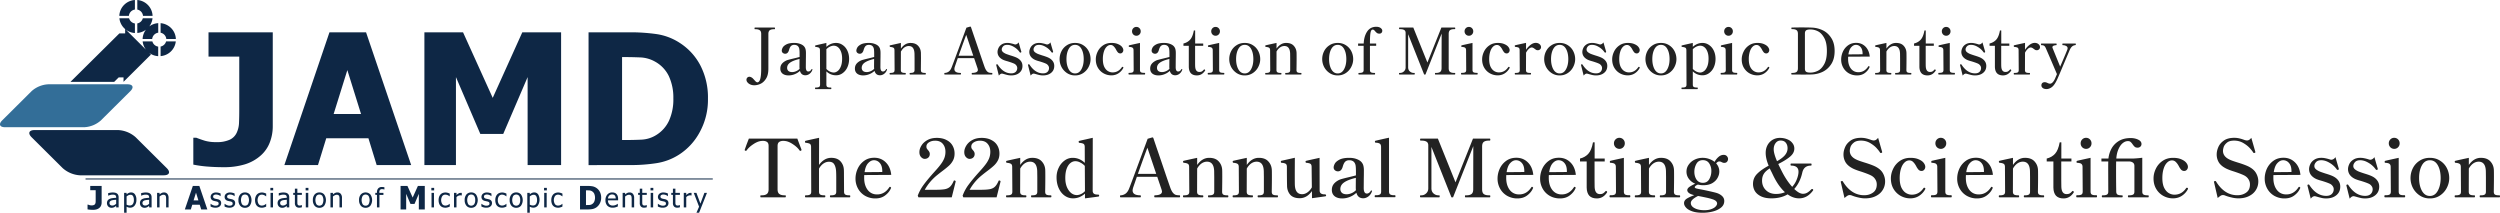
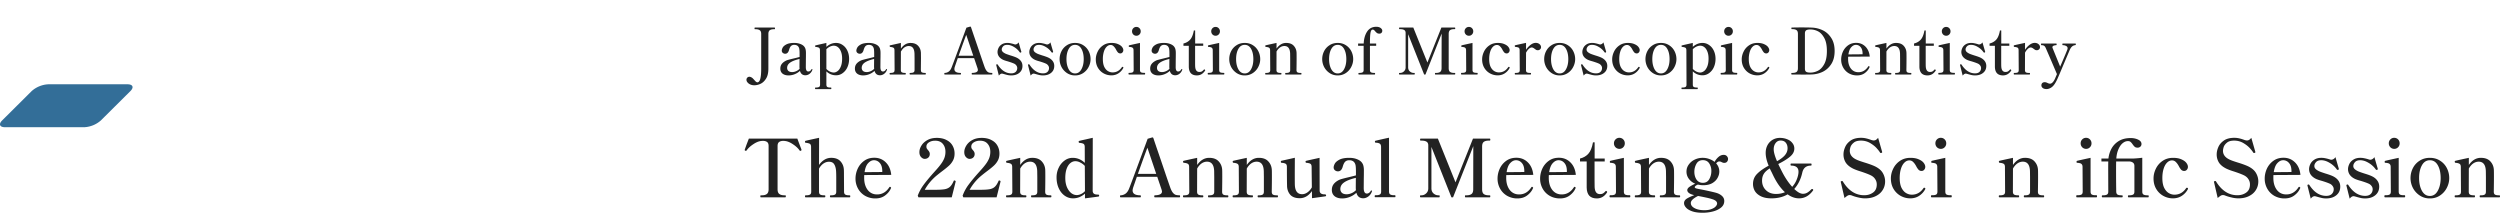
<svg xmlns="http://www.w3.org/2000/svg" width="470" height="40" viewBox="0 0 470 40" fill="none">
-   <path d="M130.93 40l.495-1.143-1.001-2.603h.501l.752 2.026.75-2.026h.485L131.427 40h-.497zm-31.799 0v-3.744h.466v.284a1.71 1.71 0 01.382-.258c.143-.07.301-.105.46-.104a.859.859 0 01.738.373 1.995 1.995 0 01-.064 2.083 1.022 1.022 0 01-.831.405 1.214 1.214 0 01-.362-.047 1.374 1.374 0 01-.323-.143V40h-.465zm.814-3.294c-.125.06-.242.136-.348.225v1.547c.1.05.203.09.31.12.098.023.198.033.297.031a.664.664 0 00.559-.26c.147-.228.217-.496.199-.766a1.464 1.464 0 00-.149-.724.523.523 0 00-.488-.259.867.867 0 00-.38.084v.002zM23.335 40v-3.744h.465v.284c.115-.103.243-.19.382-.258.143-.07.3-.105.46-.104a.86.86 0 01.738.373c.191.298.284.647.265 1a1.67 1.67 0 01-.329 1.088 1.02 1.02 0 01-.83.405 1.21 1.21 0 01-.363-.046 1.374 1.374 0 01-.323-.144V40h-.466zm.813-3.294c-.125.06-.241.136-.348.225v1.547c.1.05.204.09.311.12.097.023.197.033.297.031a.667.667 0 00.558-.26 1.25 1.25 0 00.2-.766 1.44 1.44 0 00-.15-.724.516.516 0 00-.489-.259.86.86 0 00-.379.084v.002zm-7.23 2.719a3.928 3.928 0 01-.46-.063v-.895h.104c.088.037.182.069.281.1.123.034.25.05.377.046a.994.994 0 00.457-.083.48.48 0 00.226-.23.842.842 0 00.076-.337c.005-.127.008-.269.008-.427v-1.773h-1.022v-.811h2.143v3.131c0 .186-.033.37-.1.543a1.07 1.07 0 01-.299.431 1.421 1.421 0 01-.53.299 2.412 2.412 0 01-.704.094 8.118 8.118 0 01-.558-.027v.002zm92.126-.043v-4.43h1.381c.294 0 .588.02.879.06a1.993 1.993 0 011.462 1.043c.176.345.263.729.253 1.116.006.386-.087.767-.273 1.107a2.01 2.01 0 01-.686.75 1.942 1.942 0 01-.758.286 5.548 5.548 0 01-.87.065l-1.388.003zm1.121-.834h.019c.253 0 .461 0 .633-.014a.998.998 0 00.49-.158c.183-.114.327-.279.416-.473a1.96 1.96 0 00-.007-1.486 1.117 1.117 0 00-.937-.621 14.854 14.854 0 00-.595-.013h-.019v2.765zm-31.423.834v-2.94l-.811 1.896h-.759l-.81-1.895v2.937h-1.054v-4.428h1.289l.988 2.186.983-2.186h1.292v4.428l-1.118.002zm-40.916 0l-.276-.897h-1.402l-.274.897h-1.126l1.506-4.429h1.22l1.508 4.429h-1.156zm-1.432-1.709h.906l-.451-1.452-.455 1.452zm59.752 1c-.234-.3-.35-.674-.33-1.052a1.538 1.538 0 01.338-1.066 1.143 1.143 0 01.894-.378 1.141 1.141 0 01.892.378 1.864 1.864 0 010 2.13 1.13 1.13 0 01-.892.378 1.124 1.124 0 01-.902-.388v-.002zm.345-1.841a1.671 1.671 0 000 1.567.71.71 0 00.554.267.719.719 0 00.557-.262c.147-.234.216-.508.195-.783a1.313 1.313 0 00-.193-.788.722.722 0 00-.557-.259.73.73 0 00-.556.258zm-8.804 1.841a1.57 1.57 0 01-.329-1.052 1.55 1.55 0 01.337-1.066 1.145 1.145 0 01.894-.378 1.138 1.138 0 01.892.378 1.858 1.858 0 010 2.13 1.125 1.125 0 01-.892.378 1.12 1.12 0 01-.902-.388v-.002zm.345-1.841a1.662 1.662 0 000 1.567.71.71 0 00.554.267.718.718 0 00.556-.262c.148-.234.217-.508.197-.783a1.313 1.313 0 00-.196-.788.65.65 0 00-.554-.258.667.667 0 00-.557.258v-.001zm-20.2 1.841c-.234-.3-.35-.674-.33-1.052a1.539 1.539 0 01.338-1.066 1.233 1.233 0 01.892-.379 1.242 1.242 0 01.892.379 1.858 1.858 0 010 2.13 1.127 1.127 0 01-.893.378 1.123 1.123 0 01-.9-.388v-.002zm.348-1.84a1.672 1.672 0 000 1.568.64.64 0 00.556.266.656.656 0 00.554-.261 1.681 1.681 0 000-1.573.72.72 0 00-.555-.258.727.727 0 00-.555.258zm-9.034 1.842c-.233-.3-.35-.674-.328-1.052a1.55 1.55 0 01.337-1.066 1.147 1.147 0 01.895-.379 1.141 1.141 0 01.892.379 1.863 1.863 0 010 2.13 1.126 1.126 0 01-.892.378 1.122 1.122 0 01-.906-.39h.002zm.345-1.842a1.672 1.672 0 000 1.568.711.711 0 00.863.198.71.71 0 00.248-.193 1.683 1.683 0 000-1.573.65.65 0 00-.552-.257.667.667 0 00-.56.257h.001zm-14.335 1.842c-.234-.3-.35-.674-.329-1.052a1.544 1.544 0 01.337-1.066 1.145 1.145 0 01.894-.379 1.136 1.136 0 01.892.379 1.863 1.863 0 010 2.13 1.122 1.122 0 01-.892.378 1.12 1.12 0 01-.902-.39zm.344-1.842a1.672 1.672 0 000 1.568.713.713 0 00.864.199.71.71 0 00.248-.194 1.681 1.681 0 000-1.573.654.654 0 00-.554-.257.67.67 0 00-.558.257zM52.7 39a.85.85 0 01-.269-.178.799.799 0 01-.177-.279.886.886 0 01-.066-.349.923.923 0 01.12-.482.83.83 0 01.384-.318 1.88 1.88 0 01.547-.145c.224-.03.449-.05.674-.06V37.1a.615.615 0 00-.047-.26.372.372 0 00-.14-.153.508.508 0 00-.216-.075 1.98 1.98 0 00-.262-.02 1.725 1.725 0 00-.38.049 2.637 2.637 0 00-.432.14h-.027v-.47c.084-.023.206-.05.367-.078a2.42 2.42 0 01.474-.046c.16-.004.321.012.478.046a.917.917 0 01.35.157c.1.076.179.177.226.292.053.14.079.288.074.437v1.871h-.466v-.293l-.15.116a1.062 1.062 0 01-.184.121 1.561 1.561 0 01-.236.097 1.181 1.181 0 01-.323.034A.84.84 0 0152.7 39zm.8-1.405a2.284 2.284 0 00-.405.072.747.747 0 00-.306.171.434.434 0 00-.12.325.455.455 0 00.133.355.56.56 0 00.39.118.83.83 0 00.397-.093c.119-.063.23-.14.33-.23v-.759c-.113.013-.251.024-.42.042v-.001zM26.82 39a.837.837 0 01-.268-.178.8.8 0 01-.177-.279.936.936 0 01-.067-.349.908.908 0 01.12-.482.829.829 0 01.382-.318 1.9 1.9 0 01.547-.145c.211-.028.439-.048.681-.06V37.1a.577.577 0 00-.05-.26.35.35 0 00-.137-.153.52.52 0 00-.217-.075 1.96 1.96 0 00-.263-.02 1.735 1.735 0 00-.378.049 2.59 2.59 0 00-.431.14h-.029v-.47c.084-.023.21-.05.368-.078.156-.031.314-.047.473-.046.161-.004.322.012.479.046a.948.948 0 01.352.157.714.714 0 01.223.292c.054.14.079.288.075.437v1.871h-.465v-.293a5.145 5.145 0 00-.152.116 1.295 1.295 0 01-.181.121c-.077.039-.157.07-.239.097a1.19 1.19 0 01-.323.034.838.838 0 01-.323-.065zm.8-1.405a2.284 2.284 0 00-.408.072.725.725 0 00-.304.172.431.431 0 00-.122.325.448.448 0 00.135.354c.11.087.248.13.387.119a.83.83 0 00.397-.093c.12-.063.232-.14.333-.23v-.759c-.111.012-.25.023-.419.04zM20.622 39a.85.85 0 01-.269-.178.816.816 0 01-.176-.279.887.887 0 01-.068-.349.907.907 0 01.12-.482.84.84 0 01.382-.318c.174-.075.36-.124.549-.145.225-.03.452-.05.679-.06V37.1a.557.557 0 00-.05-.26.35.35 0 00-.137-.153.516.516 0 00-.216-.075 1.993 1.993 0 00-.263-.02 1.728 1.728 0 00-.377.049 2.57 2.57 0 00-.434.14h-.027v-.47a4.97 4.97 0 01.366-.078 2.43 2.43 0 01.474-.046 2.04 2.04 0 01.48.046.932.932 0 01.35.157.69.69 0 01.224.292c.053.14.079.288.074.437v1.871h-.465v-.293l-.152.116a1.112 1.112 0 01-.183.121 1.584 1.584 0 01-.238.097 1.18 1.18 0 01-.323.034.844.844 0 01-.32-.065zm.799-1.405a2.24 2.24 0 00-.406.072.73.73 0 00-.306.172.436.436 0 00-.12.325.45.45 0 00.132.354.56.56 0 00.388.119.82.82 0 00.397-.093c.12-.063.232-.14.333-.23v-.759c-.11.012-.247.023-.418.04zm102.655 1.387a2.237 2.237 0 01-.398-.156v-.517h.025a1.582 1.582 0 00.352.223c.085.037.172.07.261.097.096.028.195.042.295.042a1.37 1.37 0 00.236-.025.6.6 0 00.188-.068.436.436 0 00.124-.12.391.391 0 00.037-.194.316.316 0 00-.09-.25.733.733 0 00-.319-.14 6.09 6.09 0 00-.231-.052 5.581 5.581 0 01-.263-.06.85.85 0 01-.46-.281.794.794 0 01.139-1.062 1.14 1.14 0 01.747-.233c.156 0 .311.02.461.057.136.03.267.078.39.143v.492h-.026a1.38 1.38 0 00-.834-.308.73.73 0 00-.388.095.321.321 0 00-.119.123.302.302 0 00-.037.166.324.324 0 00.092.257.742.742 0 00.301.14 3 3 0 00.231.052c.084.015.175.036.267.06a.86.86 0 01.46.25c.11.136.165.307.156.48a.833.833 0 01-.07.334.735.735 0 01-.205.271 1.07 1.07 0 01-.337.186 1.43 1.43 0 01-.468.063 1.775 1.775 0 01-.517-.065zm-33.178 0a2.178 2.178 0 01-.397-.156v-.517h.025a1.66 1.66 0 00.613.32 1.052 1.052 0 00.531.017.63.63 0 00.188-.068.41.41 0 00.123-.12.383.383 0 00.04-.194.323.323 0 00-.092-.25.745.745 0 00-.319-.14 8.658 8.658 0 00-.232-.052 5.815 5.815 0 01-.263-.06.844.844 0 01-.459-.281.793.793 0 01.138-1.062c.213-.164.478-.246.747-.233.156 0 .31.02.461.057.136.03.267.078.39.143v.492h-.025a1.429 1.429 0 00-.396-.225 1.243 1.243 0 00-.44-.083.72.72 0 00-.387.095.318.318 0 00-.158.29.325.325 0 00.094.256c.087.07.19.117.3.14.07.019.147.036.231.052.085.015.174.036.267.06a.871.871 0 01.46.25.7.7 0 01.156.48.824.824 0 01-.071.334.74.74 0 01-.206.271 1.06 1.06 0 01-.337.186c-.15.047-.308.068-.466.063a1.787 1.787 0 01-.515-.064v-.001zm-48.282 0a2.22 2.22 0 01-.397-.156v-.517h.024c.04.031.084.066.14.104a1.745 1.745 0 00.473.216c.095.028.194.042.294.042.08-.002.16-.01.237-.025a.61.61 0 00.187-.068.313.313 0 00.163-.313.324.324 0 00-.09-.25.75.75 0 00-.319-.14l-.232-.052a3.984 3.984 0 01-.265-.06.85.85 0 01-.458-.281.737.737 0 01-.143-.46.743.743 0 01.28-.602c.213-.164.479-.247.749-.233.155 0 .31.02.46.057.136.03.267.078.39.143v.492h-.024a1.449 1.449 0 00-.398-.225 1.243 1.243 0 00-.44-.083.725.725 0 00-.387.095.323.323 0 00-.16.289.33.33 0 00.096.257.728.728 0 00.302.14c.069.019.146.036.23.051.083.016.174.037.268.061a.87.87 0 01.46.25.706.706 0 01.155.48.806.806 0 01-.276.605 1.06 1.06 0 01-.337.186c-.15.047-.308.068-.466.063a1.788 1.788 0 01-.515-.066zm-2.632 0a2.22 2.22 0 01-.397-.156v-.517h.022c.04.031.085.066.14.104.068.045.14.085.214.119.084.037.17.07.257.097a1.059 1.059 0 00.534.017.591.591 0 00.186-.068.313.313 0 00.164-.313.32.32 0 00-.09-.25.75.75 0 00-.32-.14 8.227 8.227 0 00-.232-.052 5.247 5.247 0 01-.263-.06.85.85 0 01-.46-.281.796.796 0 01.14-1.062c.212-.163.476-.246.745-.233a1.95 1.95 0 01.853.2v.492h-.026a1.39 1.39 0 00-.834-.308.727.727 0 00-.388.095.317.317 0 00-.157.289.324.324 0 00.093.257c.088.069.19.117.3.14.071.019.148.036.232.051.083.016.174.037.267.061a.862.862 0 01.46.25.7.7 0 01.155.48.806.806 0 01-.072.334.714.714 0 01-.205.271c-.1.083-.214.146-.337.186a1.43 1.43 0 01-.467.063 1.779 1.779 0 01-.513-.066zm74.207-.3a1.435 1.435 0 01-.364-1.047c-.02-.385.106-.764.354-1.062a1.168 1.168 0 01.921-.395c.154-.002.308.022.454.073a.862.862 0 01.343.23c.103.11.181.24.228.383a1.7 1.7 0 01.077.553v.25h-1.906c-.019.264.068.525.242.727a.88.88 0 00.668.25 1.306 1.306 0 00.564-.124 1.523 1.523 0 00.354-.206h.027v.501l-.201.078a2.191 2.191 0 01-.463.131 1.556 1.556 0 01-.279.02 1.378 1.378 0 01-1.016-.36l-.003-.002zm.57-2.07a.776.776 0 00-.236.159.793.793 0 00-.156.239.991.991 0 00-.07.303h1.457a1.274 1.274 0 00-.044-.319.656.656 0 00-.115-.227.5.5 0 00-.208-.155.787.787 0 00-.314-.055.804.804 0 00-.314.057v-.002zm-10.357 2.35a1.088 1.088 0 01-.668-.709 1.924 1.924 0 01-.093-.63 1.772 1.772 0 01.097-.62 1.36 1.36 0 01.26-.442c.112-.122.25-.216.405-.276a1.48 1.48 0 01.959-.032c.129.038.255.087.375.146v.517h-.027c-.033-.025-.075-.058-.127-.094a1.971 1.971 0 00-.189-.11 1.133 1.133 0 00-.227-.083.926.926 0 00-.253-.036.709.709 0 00-.578.271 1.44 1.44 0 00-.007 1.514.701.701 0 00.584.27c.149 0 .296-.03.432-.092.133-.06.255-.14.363-.238h.027v.517l-.169.078a2.177 2.177 0 01-.399.117c-.08.015-.161.022-.242.02a1.496 1.496 0 01-.522-.087l-.001-.001zm-10.527 0a1.075 1.075 0 01-.67-.709 1.922 1.922 0 01-.094-.63 1.796 1.796 0 01.098-.62 1.36 1.36 0 01.26-.442c.112-.122.25-.216.406-.276a1.488 1.488 0 01.958-.032c.13.039.255.087.377.146v.517h-.029c-.032-.025-.074-.058-.126-.094a1.993 1.993 0 00-.19-.11 1.149 1.149 0 00-.479-.12.708.708 0 00-.579.272 1.18 1.18 0 00-.218.761 1.2 1.2 0 00.21.75.701.701 0 00.59.27c.15 0 .296-.031.431-.093.133-.06.255-.14.363-.237h.028v.517l-.173.077a2.13 2.13 0 01-.4.117c-.08.016-.16.023-.242.02a1.489 1.489 0 01-.52-.083l-.001-.001zm-10.658 0a1.086 1.086 0 01-.407-.263 1.225 1.225 0 01-.262-.446 1.89 1.89 0 01-.094-.63 1.8 1.8 0 01.097-.62 1.34 1.34 0 01.259-.442c.112-.122.251-.216.406-.276a1.487 1.487 0 01.959-.032c.13.039.255.087.375.146v.517h-.023c-.035-.025-.076-.058-.127-.094a1.686 1.686 0 00-.19-.11 1.192 1.192 0 00-.48-.12.709.709 0 00-.579.272 1.451 1.451 0 00-.007 1.514.701.701 0 00.59.27c.148 0 .295-.03.43-.092.133-.06.256-.14.364-.238h.027v.517l-.174.078a2.108 2.108 0 01-.4.117c-.08.015-.16.022-.241.02a1.483 1.483 0 01-.522-.087v-.001zm-34.507 0a1.065 1.065 0 01-.404-.263 1.21 1.21 0 01-.265-.446 1.892 1.892 0 01-.093-.63 1.74 1.74 0 01.098-.62c.057-.163.145-.313.26-.442.111-.122.25-.216.404-.276a1.473 1.473 0 01.958-.032c.13.038.255.087.375.146v.517h-.025c-.035-.025-.076-.058-.127-.094a1.83 1.83 0 00-.19-.11 1.133 1.133 0 00-.226-.083.952.952 0 00-.253-.036.71.71 0 00-.578.271 1.44 1.44 0 00-.006 1.514.699.699 0 00.584.27c.149 0 .296-.03.431-.092.133-.06.256-.14.363-.238h.026v.517l-.169.078a2.109 2.109 0 01-.4.117c-.079.015-.16.022-.241.02a1.496 1.496 0 01-.523-.087l.001-.001zm78.008-.136a.928.928 0 01-.211-.676v-1.512h-.312v-.382h.312v-.788h.466v.788h.847v.382h-.847v1.299c0 .14 0 .25.006.321a.557.557 0 00.059.211.26.26 0 00.133.128c.08.032.166.046.252.042a.692.692 0 00.218-.032 1.03 1.03 0 00.152-.057h.027v.417a2.392 2.392 0 01-.264.058c-.082.014-.164.02-.247.02a.792.792 0 01-.591-.218v-.001zm-6.23 0a.933.933 0 01-.212-.676v-1.512h-.311v-.382h.311v-.788h.466v.788h.849v.382h-.849v1.299c0 .14 0 .25.008.321a.535.535 0 00.056.211.267.267 0 00.134.128c.08.032.167.047.253.042a.698.698 0 00.218-.032 1.35 1.35 0 00.153-.057h.027v.417a2.523 2.523 0 01-.266.058c-.081.014-.164.02-.247.02a.785.785 0 01-.59-.218v-.001zm-64.841 0a.938.938 0 01-.21-.676v-1.512h-.313v-.382h.312v-.788h.465v.788h.848v.382h-.848v1.299c0 .14 0 .25.008.321a.536.536 0 00.056.211.27.27 0 00.135.128c.08.032.167.047.253.042a.702.702 0 00.218-.032 1.04 1.04 0 00.152-.057h.027v.417a2.41 2.41 0 01-.263.058c-.082.014-.165.02-.248.02a.79.79 0 01-.591-.218l-.001-.001zm72.899.166v-2.736h.464v.405c.133-.123.282-.23.443-.315a.827.827 0 01.365-.09h.107a.757.757 0 01.084.011v.483h-.024a.602.602 0 00-.111-.02c-.039 0-.084-.004-.14-.004a.93.93 0 00-.37.083 1.21 1.21 0 00-.35.24v1.942l-.468.002zm-6.22 0v-2.736h.465v2.734l-.465.002zm-3.574 0v-1.557a2.953 2.953 0 00-.019-.352.759.759 0 00-.069-.26.372.372 0 00-.158-.153.626.626 0 00-.275-.05.764.764 0 00-.355.093 1.784 1.784 0 00-.358.236v2.043h-.464v-2.736h.464v.303a1.83 1.83 0 01.408-.283.98.98 0 01.427-.097.797.797 0 01.635.266c.167.221.249.494.23.77v1.776l-.466.002zm-16.444 0v-2.736h.466v2.734l-.466.002zm-16.956 0v-2.736h.465v.405c.133-.124.281-.23.442-.315a.827.827 0 01.365-.09h.11a.797.797 0 01.078.011v.483h-.025a.6.6 0 00-.11-.02c-.04 0-.084-.004-.14-.004a.935.935 0 00-.372.083c-.13.06-.247.14-.348.24v1.942l-.465.002zm-4.228 0v-2.736h.463v2.734l-.463.002zm-10.258 0v-2.354h-.313v-.382h.313v-.09c-.02-.272.066-.542.24-.753a.885.885 0 01.685-.258c.084 0 .169.005.253.014.084.008.155.02.223.031v.424h-.025a.881.881 0 00-.176-.043 1.078 1.078 0 00-.209-.023.555.555 0 00-.414.132.69.69 0 00-.126.477v.094h.765v.382h-.75v2.352l-.466-.002zm-7.042 0v-1.557a2.951 2.951 0 00-.017-.352.687.687 0 00-.071-.26.364.364 0 00-.158-.156.629.629 0 00-.276-.051.76.76 0 00-.353.094c-.13.064-.25.143-.359.236v2.042h-.464v-2.732h.465v.303a1.77 1.77 0 01.409-.283.966.966 0 01.426-.097.798.798 0 01.635.266c.167.221.248.495.228.77v1.776l-.465.002zm-6.339 0v-2.736h.466v2.734l-.466.002zm-6.627 0v-2.736h.464v2.734l-.465.002zm-19.63 0v-1.557a2.951 2.951 0 00-.017-.352.687.687 0 00-.07-.26.363.363 0 00-.159-.156.63.63 0 00-.274-.051.766.766 0 00-.356.094 1.739 1.739 0 00-.357.236v2.042h-.465v-2.732h.465v.303c.122-.113.26-.209.409-.283a.964.964 0 01.42-.097.793.793 0 01.636.266c.167.221.248.494.23.77v1.776l-.461.002zm91.066-3.194v-.478h.527v.477h-.527zm-20.016 0v-.478h.527v.477h-.527zm-21.186 0v-.478h.527v.477h-.526zm-23.636 0v-.478h.524v.477h-.524zm-6.628 0v-.478h.527v.477h-.527zm-34.747-2.056v-.184H134v.18l-117.916.004zm-1.02-.783a5.356 5.356 0 01-3.278-1.35L5.94 25.8c-.747-.74-.495-1.348.563-1.348h15.722a5.372 5.372 0 013.279 1.349l5.846 5.806c.746.743.495 1.35-.563 1.35l-15.723.002zm23.865-1.65a22.52 22.52 0 01-2.584-.36V25.9h.576c.509.2 1.039.386 1.591.557a7.313 7.313 0 002.135.26 5.739 5.739 0 002.583-.469 2.702 2.702 0 001.277-1.307 4.84 4.84 0 00.431-1.901c.03-.722.045-1.523.044-2.403v-10h-5.78V6.076H51.28v17.64a8.346 8.346 0 01-.558 3.06 6.242 6.242 0 01-1.685 2.442 7.99 7.99 0 01-2.993 1.677 13.383 13.383 0 01-3.968.536c-1.119 0-2.168-.041-3.147-.124l.001.002zm71.72-.269V6.074h7.799c1.66-.008 3.319.104 4.963.333 1.547.226 3.026.78 4.336 1.626a11.187 11.187 0 013.916 4.25 13.13 13.13 0 011.433 6.295 12.62 12.62 0 01-1.537 6.245 11.405 11.405 0 01-3.877 4.234 10.946 10.946 0 01-4.263 1.618 31.752 31.752 0 01-4.902.36l-7.868.005zm6.299-4.714h.117c1.415 0 2.609-.025 3.583-.075a5.747 5.747 0 002.773-.895 6.244 6.244 0 002.36-2.679 9.664 9.664 0 00.809-4.166 9.538 9.538 0 00-.851-4.208 6.176 6.176 0 00-2.621-2.736 6.108 6.108 0 00-2.688-.77 76.719 76.719 0 00-3.364-.067h-.117l-.001 15.596zm-17.754 4.712V14.492L94.61 25.175h-4.312l-4.58-10.682v16.545h-5.931V6.074h7.265l5.58 12.325 5.561-12.325h7.294v24.964h-6.294zm-28.377 0l-1.554-5.047h-7.928l-1.556 5.047h-6.32l8.48-24.962h6.88l8.483 24.962h-6.485zm-8.09-9.61h5.147l-2.574-8.25-2.573 8.25zm-39.502-6.875h-.91l-.843.834h-8.22l9.187-9.103h1.09v-.816a3.1 3.1 0 01-1.082-2.038h1.823a1.34 1.34 0 001.095.982v1.795a3.128 3.128 0 01-1.712-.64l3.792 3.771a3.08 3.08 0 01-.622-1.555h1.823c.065.252.203.48.398.654.195.174.438.288.698.327v1.794a3.125 3.125 0 01-1.701-.629l.337.333-5.155 5.124.002-.833zm6.967-5.803a1.332 1.332 0 001.036-.97h1.823a3.094 3.094 0 01-.925 1.894 3.158 3.158 0 01-1.933.877l-.001-1.801zm1.075-1.417a1.315 1.315 0 00-.338-.767 1.34 1.34 0 00-.736-.413V4.356a3.158 3.158 0 012.006.952c.528.548.836 1.268.866 2.025h-1.798zm-4.456 0a3.084 3.084 0 01.626-1.75 3.123 3.123 0 01-1.623.613V4.403c.248-.048.477-.165.66-.338a1.32 1.32 0 00.376-.634h1.823a3.08 3.08 0 01-.608 1.537 3.12 3.12 0 011.685-.616v1.795a1.341 1.341 0 00-.779.397 1.315 1.315 0 00-.362.79H26.81zm.075-4.352a1.314 1.314 0 00-.337-.767 1.34 1.34 0 00-.735-.413V0a3.158 3.158 0 012.007.953c.529.549.837 1.27.865 2.028h-1.8zm-4.454 0c.03-.767.345-1.497.886-2.047A3.155 3.155 0 0125.363 0v1.794a1.342 1.342 0 00-.775.401 1.316 1.316 0 00-.358.79l-1.798-.004z" fill="#0E2745" />
  <path opacity=".8" d="M.943 23.917c-1.003 0-1.245-.575-.536-1.28l5.543-5.51a5.086 5.086 0 013.111-1.28h14.917c1.003 0 1.243.576.536 1.28l-5.542 5.507a5.086 5.086 0 01-3.117 1.283H.943z" fill="#004A7E" />
  <path fill-rule="evenodd" clip-rule="evenodd" d="M324.043 29.115c.266 0 .469.08.607.241.147.16.222.336.222.526a.79.79 0 01-.192.528c-.119.14-.297.21-.533.21a.782.782 0 01-.296-.06 3.652 3.652 0 01-.178-.075.9.9 0 00-.443-.135c-.198 0-.395.12-.593.36.395.452.593.964.593 1.537 0 .4-.109.797-.326 1.189-.207.39-.538.723-.991.993-.454.261-1.026.392-1.717.392a4.26 4.26 0 01-.991-.12c-.178.07-.321.15-.43.24-.108.09-.162.171-.162.241 0 .08.064.15.192.211.128.05.385.11.77.18.444.08.961.187 1.553.317.601.13 1.09.246 1.465.346.463.13.838.326 1.124.587.296.261.444.583.444.964 0 .512-.211.934-.636 1.265-.424.331-.947.572-1.568.723a7.832 7.832 0 01-1.849.225c-.809 0-1.48-.096-2.013-.286-.522-.19-.903-.426-1.139-.707-.237-.27-.356-.542-.356-.813 0-.322.153-.592.459-.813.315-.21.804-.442 1.465-.693-.434-.1-.764-.23-.991-.391-.217-.17-.326-.352-.326-.542 0-.211.128-.412.384-.603.267-.19.637-.396 1.11-.617a2.79 2.79 0 01-1.198-.918 2.229 2.229 0 01-.444-1.356c0-.491.143-.933.429-1.324a2.868 2.868 0 011.125-.934c.463-.22.956-.331 1.479-.331.434 0 .844.07 1.228.21.385.13.726.317 1.022.558a3.13 3.13 0 01.739-.934c.296-.26.617-.391.962-.391zm-4.809 7.724c-.907.451-1.361.893-1.361 1.324 0 .402.242.728.725.98.483.25 1.09.376 1.82.376.523 0 .962-.07 1.317-.211.365-.13.636-.296.814-.497.177-.19.265-.376.266-.557 0-.351-.306-.623-.918-.813a11.22 11.22 0 00-1.168-.301c-.503-.11-1.002-.21-1.495-.301zm.903-6.73c-.553 0-.957.23-1.213.692a3.017 3.017 0 00-.386 1.49c0 .563.134 1.05.4 1.461.276.412.676.618 1.199.618.542 0 .941-.227 1.198-.679.266-.461.4-.978.4-1.55a2.55 2.55 0 00-.4-1.415c-.266-.411-.666-.617-1.198-.617z" fill="#222" />
  <path d="M439.537 31.177l.149.497c.009.03.014.066.014.106 0 .06-.04.11-.119.15a.225.225 0 01-.251-.06 4.19 4.19 0 00-1.331-1.235c-.552-.341-1.09-.511-1.613-.512-.444 0-.769.121-.977.362-.207.231-.311.472-.311.723 0 .2.069.376.207.527.138.15.361.3.666.45.168.081.558.222 1.169.422.671.201 1.16.377 1.466.528.433.21.769.481 1.005.812.237.321.356.698.356 1.13 0 .682-.247 1.224-.74 1.626-.483.401-1.125.602-1.924.602-.256 0-.508-.025-.755-.075a12.49 12.49 0 01-.873-.225 9.079 9.079 0 00-.281-.076 1.014 1.014 0 00-.236-.045.672.672 0 00-.385.12c-.109.07-.227.186-.355.346l-.607-2.424-.014-.075c0-.07.039-.12.117-.15a.193.193 0 01.09-.016c.069 0 .123.036.163.106.878 1.355 1.933 2.032 3.166 2.032.444 0 .789-.115 1.036-.346.246-.24.37-.542.37-.904 0-.22-.07-.42-.208-.601a1.287 1.287 0 00-.562-.452c-.306-.14-.804-.316-1.494-.527-.385-.1-.721-.21-1.007-.331-.434-.2-.769-.457-1.006-.768a1.809 1.809 0 01-.355-1.1c0-.3.079-.617.237-.948.158-.331.409-.607.754-.827.355-.231.794-.347 1.317-.347.266 0 .508.025.725.075.217.04.46.1.726.18.207.07.339.106.399.106a.847.847 0 00.444-.135c.148-.09.266-.211.355-.362l.473 1.641zm7.323 0l.148.497c.01.03.015.066.015.106 0 .06-.04.11-.118.15a.224.224 0 01-.252-.06 4.193 4.193 0 00-1.332-1.235c-.552-.341-1.09-.512-1.613-.512-.444 0-.769.121-.976.362-.207.231-.311.472-.311.723 0 .2.069.376.207.527.139.15.361.3.666.45.168.081.557.222 1.169.422.67.201 1.159.377 1.465.528.434.21.769.481 1.005.812.237.321.356.698.356 1.13 0 .682-.247 1.224-.74 1.626-.483.401-1.125.602-1.924.602-.256 0-.507-.025-.754-.075a12.49 12.49 0 01-.873-.225 9.375 9.375 0 00-.281-.076 1.01 1.01 0 00-.237-.045.67.67 0 00-.384.12c-.109.07-.227.186-.356.346l-.607-2.424-.014-.075c0-.07.04-.12.118-.15a.21.21 0 01.089-.016c.069 0 .123.036.163.106.878 1.355 1.933 2.032 3.166 2.032.444 0 .789-.115 1.036-.346.246-.24.37-.542.37-.904a.967.967 0 00-.207-.601 1.296 1.296 0 00-.563-.452c-.306-.14-.804-.316-1.494-.527a7.45 7.45 0 01-1.006-.331c-.434-.2-.77-.457-1.006-.768a1.803 1.803 0 01-.356-1.1c0-.3.079-.617.237-.948.158-.331.41-.607.755-.827.355-.231.794-.347 1.317-.347.266 0 .508.025.725.075.217.04.459.1.725.18.207.07.341.106.4.106a.849.849 0 00.443-.135c.148-.09.267-.211.355-.362l.474 1.641z" fill="#222" />
  <path fill-rule="evenodd" clip-rule="evenodd" d="M253.656 29.673c.543 0 1.016.08 1.42.24.405.151.711.352.918.603.168.21.276.431.325.662.059.231.09.518.09.859 0 .632-.006 1.134-.016 1.505l-.014 1.807c0 .692.197 1.039.591 1.039.296 0 .543-.171.74-.513.03-.05.065-.074.104-.074.03 0 .055.01.074.03.03.02.044.05.045.09l-.016.075a1.906 1.906 0 01-.68.949c-.306.22-.621.331-.947.331-.671 0-1.1-.346-1.288-1.039a3.86 3.86 0 01-1.272.798 3.81 3.81 0 01-1.39.271c-.602 0-1.081-.141-1.436-.422-.345-.291-.518-.682-.518-1.174 0-.392.094-.728.281-1.009.198-.29.488-.547.873-.767.227-.13.479-.231.755-.301.286-.08.705-.187 1.257-.317.75-.18 1.203-.296 1.362-.346v-.663c0-.542-.02-.933-.059-1.174a1.313 1.313 0 00-.267-.632c-.207-.25-.517-.377-.932-.377-.305 0-.552.086-.739.256-.188.171-.346.477-.474.919-.079.3-.197.531-.355.692a.772.772 0 01-.548.226.895.895 0 01-.562-.196.678.678 0 01-.252-.542c0-.19.069-.421.207-.692.148-.28.44-.537.874-.768.444-.231 1.06-.346 1.849-.346zm1.243 3.764c-.996.24-1.731.527-2.205.858-.473.331-.71.747-.71 1.249 0 .28.099.517.296.708.207.18.503.271.888.271.296 0 .597-.065.903-.196.315-.13.596-.321.843-.572a5.04 5.04 0 01-.029-.482l.014-1.836zm201.917-3.764c.73 0 1.371.18 1.924.542.552.35.976.817 1.272 1.4a4.06 4.06 0 01.444 1.867c0 .632-.152 1.244-.458 1.837a3.743 3.743 0 01-1.273 1.43c-.552.371-1.189.557-1.909.557s-1.356-.186-1.908-.557a3.865 3.865 0 01-1.288-1.43 4.06 4.06 0 01-.443-1.837c0-.663.147-1.285.443-1.868a3.524 3.524 0 011.272-1.4c.553-.36 1.194-.541 1.924-.541zm0 .452c-.641 0-1.139.315-1.494.947-.355.633-.533 1.436-.533 2.41 0 .943.178 1.74.533 2.393.365.643.863.964 1.494.964s1.125-.321 1.48-.964c.365-.652.548-1.45.548-2.393 0-.974-.178-1.777-.533-2.41-.355-.632-.854-.947-1.495-.947zm-292.444-.468c.858 0 1.579.291 2.161.873.581.572.922 1.355 1.021 2.349l-5.076.03c-.01.11-.015.292-.015.542.001.913.218 1.66.652 2.243.444.572 1.035.859 1.775.859.947 0 1.712-.447 2.294-1.34.039-.06.083-.09.133-.09.039 0 .079.02.118.06.059.04.089.08.089.12 0 .03-.015.07-.045.12-.207.492-.562.929-1.065 1.31-.493.381-1.11.572-1.85.572a3.83 3.83 0 01-1.908-.482 3.513 3.513 0 01-1.332-1.34 3.811 3.811 0 01-.489-1.911c0-.622.134-1.235.4-1.837.276-.602.681-1.1 1.214-1.49.533-.392 1.173-.588 1.923-.588zm-.073.466c-.385 0-.746.181-1.081.543-.336.35-.562.918-.68 1.701l3.329-.03v-.226c-.01-.642-.168-1.135-.474-1.476a1.394 1.394 0 00-1.094-.512zm120.777-.466c.858 0 1.579.291 2.161.873.581.572.922 1.355 1.021 2.349l-5.076.03c-.01.11-.015.292-.015.542.001.913.218 1.66.652 2.243.444.572 1.035.859 1.775.859.947 0 1.712-.447 2.294-1.34.039-.06.083-.09.133-.09.039 0 .079.02.118.06.059.04.089.08.089.12 0 .03-.015.07-.045.12-.207.492-.562.929-1.065 1.31-.493.381-1.11.572-1.85.572a3.83 3.83 0 01-1.908-.482 3.513 3.513 0 01-1.332-1.34 3.811 3.811 0 01-.489-1.911c0-.622.134-1.235.4-1.837.276-.602.681-1.1 1.214-1.49.533-.392 1.173-.588 1.923-.588zm-.073.466c-.385 0-.746.181-1.081.543-.336.35-.562.918-.68 1.701l3.329-.03v-.226c-.01-.642-.168-1.135-.474-1.476a1.394 1.394 0 00-1.094-.512zm8.075-.466c.858 0 1.578.291 2.16.873.582.572.922 1.355 1.021 2.349l-5.075.03c-.01.11-.015.291-.015.542 0 .913.217 1.66.651 2.243.444.572 1.036.858 1.775.859.947 0 1.712-.447 2.294-1.34.039-.06.084-.09.133-.09.039 0 .079.02.118.06.06.04.089.08.089.12 0 .03-.015.07-.044.12-.207.492-.563.929-1.066 1.31-.493.381-1.11.572-1.849.572-.7 0-1.337-.16-1.909-.482a3.518 3.518 0 01-1.331-1.34 3.8 3.8 0 01-.488-1.911c0-.622.132-1.235.399-1.837.276-.602.681-1.1 1.213-1.49.533-.392 1.174-.588 1.924-.588zm-.074.466c-.385 0-.745.181-1.08.543-.335.35-.563.918-.681 1.701l3.329-.03v-.226c-.01-.642-.167-1.135-.473-1.476a1.393 1.393 0 00-1.095-.512z" fill="#222" />
  <path d="M299.792 29.808h1.894v.542h-1.909v3.553c0 .732.005 1.154.015 1.265.04.883.37 1.325.992 1.325.217 0 .399-.036.547-.106.148-.08.306-.215.474-.406.049-.06.093-.09.133-.09.049 0 .093.025.133.075.049.04.074.086.074.136 0 .04-.01.07-.03.09-.483.742-1.119 1.113-1.908 1.113-.622 0-1.096-.17-1.421-.511-.316-.351-.479-.864-.489-1.536V30.35h-1.257v-.542c.651-.16 1.174-.462 1.568-.904.405-.442.696-1.159.873-2.152h.311v3.056z" fill="#222" />
-   <path fill-rule="evenodd" clip-rule="evenodd" d="M371.487 29.657c.858 0 1.579.291 2.161.873.581.572.922 1.355 1.021 2.349l-5.076.03a6.93 6.93 0 00-.014.542c0 .913.217 1.66.651 2.243.444.572 1.035.859 1.775.859.947 0 1.712-.447 2.294-1.34.039-.06.083-.09.133-.09.039 0 .079.02.118.06.059.04.089.08.089.12 0 .03-.015.07-.044.12-.208.492-.563.929-1.066 1.31-.493.381-1.11.572-1.849.572a3.834 3.834 0 01-1.91-.482 3.512 3.512 0 01-1.331-1.34 3.8 3.8 0 01-.488-1.911c0-.622.133-1.235.399-1.837.276-.602.681-1.1 1.213-1.49.533-.392 1.174-.588 1.924-.588zm-.074.466c-.385 0-.745.181-1.08.543-.336.35-.562.918-.68 1.701l3.329-.03v-.226c-.01-.642-.168-1.135-.474-1.476a1.394 1.394 0 00-1.095-.512z" fill="#222" />
-   <path d="M387.533 29.808h1.894v.542h-1.91v3.553c0 .732.006 1.154.016 1.265.039.883.37 1.325.991 1.325.217 0 .399-.036.547-.106.148-.08.306-.215.474-.406.049-.06.094-.09.133-.09.049 0 .094.025.133.075.049.04.074.086.074.136 0 .04-.01.07-.03.09-.483.742-1.119 1.113-1.908 1.113-.621 0-1.095-.17-1.421-.511-.315-.351-.478-.864-.488-1.536V30.35h-1.257v-.542c.651-.16 1.173-.462 1.568-.904.404-.442.695-1.159.873-2.152h.311v3.056z" fill="#222" />
  <path fill-rule="evenodd" clip-rule="evenodd" d="M429.301 29.657c.858 0 1.579.291 2.161.873.582.572.922 1.355 1.021 2.349l-5.076.03c-.01.11-.014.292-.014.542 0 .913.217 1.66.651 2.243.444.572 1.035.859 1.775.859.947 0 1.712-.447 2.294-1.34.039-.06.084-.09.133-.09.039 0 .079.02.118.06.06.04.089.08.089.12 0 .03-.015.07-.044.12-.207.492-.563.929-1.066 1.31-.493.381-1.109.572-1.849.572a3.832 3.832 0 01-1.909-.482 3.52 3.52 0 01-1.332-1.34 3.8 3.8 0 01-.488-1.911c0-.622.133-1.235.399-1.837.277-.602.682-1.1 1.214-1.49.533-.392 1.174-.588 1.923-.588zm-.073.466c-.385 0-.746.181-1.081.543-.335.35-.562.918-.68 1.701l3.329-.03v-.226c-.01-.642-.168-1.135-.474-1.476a1.399 1.399 0 00-1.094-.512zM205.424 35.86c0 .442.242.678.726.708.069.01.167.015.295.015.129 0 .193.07.193.21 0 .081-.035.132-.104.152-.139.03-.992.145-2.559.346v-.888c-.296.26-.637.476-1.022.647-.384.16-.794.24-1.228.24-.562 0-1.08-.165-1.554-.496-.473-.331-.848-.798-1.124-1.4-.276-.602-.414-1.285-.414-2.048 0-.662.138-1.274.414-1.836a3.508 3.508 0 011.11-1.34 2.522 2.522 0 011.494-.497c.868 0 1.633.316 2.294.948l-.015-2.966c0-.32-.079-.527-.237-.617-.148-.09-.399-.15-.754-.18-.099 0-.148-.081-.148-.242 0-.07.029-.11.088-.12.247-.07.632-.16 1.154-.27.523-.121.992-.227 1.407-.317l-.016 9.952zm-3.24-5.555c-.355 0-.676.12-.962.361-.286.231-.518.587-.695 1.069-.168.472-.252 1.05-.252 1.732 0 .632.099 1.194.296 1.686.207.482.474.858.8 1.13.335.26.69.39 1.065.39.256 0 .523-.065.799-.195s.523-.311.74-.542l-.03-4.743a2.807 2.807 0 00-.843-.632 1.928 1.928 0 00-.918-.256zm132.457-4.382c.483 0 .933.086 1.347.256.414.16.74.397.977.708.246.301.37.648.37 1.039 0 .562-.263 1.064-.786 1.506-.512.441-1.257.908-2.233 1.4.118.27.33.707.636 1.31.602 1.204 1.263 2.198 1.983 2.98a4.36 4.36 0 00.873-1.43c.207-.532.311-.999.311-1.4 0-.392-.119-.683-.356-.874-.237-.19-.577-.285-1.021-.285-.079 0-.118-.066-.118-.196s.039-.196.118-.196h3.714c.079 0 .118.066.118.196s-.039.196-.118.196c-.888 0-1.43.441-1.627 1.324-.267 1.215-.77 2.24-1.51 3.072.306.291.597.517.873.678.286.15.538.225.755.225.306 0 .577-.07.814-.21.247-.141.493-.342.74-.602a.266.266 0 01.192-.09c.049 0 .093.02.133.06a.19.19 0 01.059.134c0 .03-.02.07-.059.12-.711.965-1.578 1.447-2.604 1.447-.74 0-1.455-.251-2.146-.753-.858.502-1.874.753-3.047.753-.76 0-1.401-.121-1.924-.362-.523-.25-.912-.577-1.169-.978a2.621 2.621 0 01-.37-1.37c0-.743.256-1.375.769-1.897.523-.532 1.248-1.044 2.175-1.536-.375-.883-.562-1.687-.562-2.41 0-.521.108-.993.325-1.415.227-.431.543-.772.947-1.023a2.69 2.69 0 011.421-.377zm-1.924 5.737c-.532.33-.907.677-1.124 1.039-.217.35-.325.772-.325 1.264 0 .472.108.899.325 1.28.227.381.538.682.933.903.394.21.853.316 1.375.316.602 0 1.16-.11 1.673-.33-.829-.754-1.574-1.817-2.235-3.192l-.266-.558c-.128-.24-.247-.482-.356-.722zm2.028-5.24c-.384 0-.696.16-.932.482-.237.31-.356.697-.356 1.16 0 .531.207 1.28.622 2.243.68-.382 1.179-.764 1.495-1.145.325-.391.488-.818.488-1.28 0-.43-.114-.782-.341-1.053-.217-.27-.542-.407-.976-.407z" fill="#222" />
  <path d="M353.825 28.484l.029.12c0 .05-.044.095-.133.136a.452.452 0 01-.132.029c-.05 0-.1-.035-.149-.105-.118-.2-.33-.472-.636-.814-.305-.34-.715-.662-1.228-.963a3.356 3.356 0 00-1.731-.451c-.592 0-1.041.13-1.347.391-.305.25-.508.522-.607.813-.088.29-.132.527-.132.707 0 .663.355 1.185 1.065 1.567.207.11.463.22.769.331.315.11.637.215.962.316.907.28 1.573.527 1.997.738.69.351 1.169.773 1.435 1.264.277.492.415 1.004.415 1.536 0 .602-.153 1.145-.459 1.626-.296.482-.73.863-1.301 1.144-.563.281-1.234.422-2.013.422-.384 0-.804-.055-1.258-.166-.454-.1-.878-.23-1.272-.391a1.147 1.147 0 00-.37-.06.774.774 0 00-.429.136 4.52 4.52 0 00-.533.42l-.681-2.935-.03-.12c0-.02.011-.041.03-.061a.85.85 0 01.074-.045c.03-.01.049-.02.059-.03a.21.21 0 01.09-.015c.059 0 .112.04.162.12 1.055 1.707 2.388 2.56 3.995 2.56.641 0 1.194-.166 1.657-.497.474-.331.71-.843.71-1.535 0-.372-.103-.709-.31-1.01-.197-.311-.494-.556-.888-.737-.404-.19-.986-.412-1.746-.663-.621-.19-1.12-.376-1.495-.556-.651-.322-1.119-.708-1.405-1.16a2.857 2.857 0 01-.414-1.52c0-.422.098-.87.295-1.341.198-.482.543-.898 1.036-1.249.493-.351 1.159-.527 1.998-.527.315 0 .621.035.917.106.306.07.646.175 1.021.315.177.05.316.076.414.076a.847.847 0 00.414-.106c.129-.08.267-.21.415-.391l.74 2.575zm5.344 1.189c.621 0 1.14.095 1.554.286.424.18.735.401.932.662.197.261.296.507.296.738 0 .22-.069.407-.207.557a.642.642 0 01-.488.226.789.789 0 01-.563-.226 3.149 3.149 0 01-.444-.662c-.188-.352-.384-.623-.592-.814a.967.967 0 00-.695-.285c-.345 0-.656.14-.933.421-.276.271-.492.657-.65 1.159-.158.502-.237 1.084-.237 1.747 0 .722.109 1.32.326 1.791.227.462.513.798.858 1.01.345.21.71.316 1.094.316.908 0 1.639-.408 2.191-1.22.049-.06.098-.09.147-.09.03 0 .065.01.104.03.069.04.103.09.103.15 0 .04-.01.075-.029.105a3.351 3.351 0 01-1.125 1.236c-.483.32-1.045.48-1.686.48-.622 0-1.213-.15-1.776-.451a3.57 3.57 0 01-1.346-1.295c-.345-.572-.518-1.24-.518-2.002 0-.612.143-1.215.429-1.807a3.689 3.689 0 011.258-1.475c.562-.392 1.228-.587 1.997-.587zm49.379 0c.622 0 1.14.095 1.554.286.424.18.734.401.932.662.197.261.296.507.296.738 0 .22-.069.407-.207.557a.642.642 0 01-.488.226.79.79 0 01-.563-.226 3.149 3.149 0 01-.444-.662c-.187-.352-.384-.623-.591-.814a.967.967 0 00-.696-.285c-.345 0-.656.14-.932.421-.276.271-.494.657-.651 1.159-.158.502-.236 1.084-.236 1.747 0 .722.107 1.32.324 1.791.227.462.513.798.859 1.01.345.21.71.316 1.095.316.907 0 1.637-.408 2.189-1.22.05-.06.099-.09.149-.09.029 0 .064.01.103.03.069.04.104.09.104.15 0 .04-.01.075-.03.105a3.348 3.348 0 01-1.124 1.236c-.483.32-1.046.48-1.687.48-.621 0-1.213-.15-1.775-.451a3.564 3.564 0 01-1.347-1.295c-.345-.572-.518-1.239-.518-2.002 0-.612.143-1.215.429-1.807a3.688 3.688 0 011.257-1.475c.563-.392 1.229-.587 1.998-.587zm15.438-1.189l.03.12c0 .05-.044.095-.133.136a.457.457 0 01-.133.029c-.049 0-.099-.035-.148-.105-.118-.2-.33-.472-.636-.814-.306-.34-.715-.662-1.228-.963a3.356 3.356 0 00-1.731-.451c-.592 0-1.041.13-1.347.391-.305.25-.508.522-.607.813-.088.29-.133.527-.133.707 0 .663.356 1.185 1.066 1.567.207.11.463.22.769.331.315.11.636.215.962.316.907.28 1.573.527 1.997.738.69.351 1.169.773 1.435 1.264.276.492.414 1.004.414 1.536 0 .602-.152 1.145-.458 1.626-.296.482-.73.863-1.302 1.144-.562.281-1.233.422-2.012.422a5.32 5.32 0 01-1.258-.166c-.454-.1-.878-.23-1.273-.391a1.137 1.137 0 00-.369-.06.774.774 0 00-.429.136 4.52 4.52 0 00-.533.42l-.681-2.935-.03-.12c0-.02.01-.041.03-.061a.85.85 0 01.074-.045c.03-.01.049-.02.059-.03a.21.21 0 01.09-.015c.059 0 .112.04.161.12 1.056 1.707 2.388 2.56 3.996 2.56.641 0 1.194-.166 1.657-.497.474-.331.71-.843.71-1.535 0-.372-.103-.709-.31-1.01-.197-.311-.494-.556-.888-.737-.405-.19-.986-.412-1.746-.663-.621-.19-1.12-.376-1.495-.556-.651-.322-1.119-.708-1.405-1.16a2.857 2.857 0 01-.414-1.52c0-.422.098-.87.295-1.341.198-.482.543-.898 1.036-1.249.493-.351 1.159-.527 1.998-.527.315 0 .621.035.917.106.306.07.646.175 1.021.315.177.05.316.076.414.076a.847.847 0 00.414-.106c.129-.08.267-.21.415-.391l.739 2.575zm-180.569 4.063c0 1.295.006 2.048.016 2.259.059 1.134.513 1.702 1.361 1.702.345 0 .676-.111.991-.332.326-.22.606-.537.843-.949l-.044-3.823c0-.321-.079-.527-.236-.618-.148-.09-.405-.15-.77-.18-.089-.01-.133-.09-.133-.241 0-.06.03-.1.089-.12.119-.041.968-.232 2.545-.573l.014 6.143c0 .411.228.647.681.707.06.01.148.016.266.016.109 0 .178.02.207.06.04.03.06.075.06.135 0 .09-.035.146-.104.166-.089.02-.937.14-2.545.361l-.015-1.34c-.631.894-1.396 1.34-2.293 1.34-.819 0-1.421-.225-1.805-.677-.375-.452-.568-1-.577-1.642-.02-.763-.03-1.947-.03-3.553 0-.311-.079-.512-.237-.602-.158-.1-.414-.16-.769-.18-.089-.01-.133-.08-.133-.211 0-.09.03-.146.089-.166l2.545-.572-.016 2.89zm-93.045-5.224l.297.769.014.12c0 .04-.039.08-.118.12a.24.24 0 01-.103.03c-.06 0-.109-.03-.149-.09-.286-.412-.695-.793-1.228-1.144-.532-.361-1.02-.567-1.464-.617a3.159 3.159 0 00-.326-.03c-.355 0-.632.074-.829.224-.188.141-.281.387-.281.739v8.145c0 .432.114.728.34.888.227.16.533.241.918.241h.192c.069 0 .103.06.103.18 0 .131-.034.197-.103.197h-4.602c-.059 0-.088-.066-.088-.196 0-.12.029-.18.088-.18h.208c.394 0 .7-.081.917-.242.227-.17.341-.466.341-.888v-8.145c0-.362-.1-.613-.297-.753-.197-.14-.468-.21-.813-.21-.059 0-.168.01-.326.03-.444.05-.932.256-1.465.617-.532.351-.942.732-1.228 1.144-.049.06-.098.09-.147.09a.226.226 0 01-.09-.03c-.089-.04-.133-.08-.133-.12 0-.03.01-.07.03-.12.069-.201.178-.508.325-.919l.429-1.114h9.115l.473 1.264zm3.604 3.689c.641-.893 1.406-1.34 2.293-1.34.78 0 1.367.226 1.761.678.395.441.602.984.622 1.626.01.19.014.588.014 1.19l.016 2.86c0 .281.078.467.236.557.157.09.375.135.651.135h.177c.069 0 .104.066.104.196 0 .12-.035.18-.104.18h-3.595c-.079 0-.119-.06-.119-.18 0-.13.04-.196.119-.196h.177c.276 0 .494-.045.651-.135.158-.09.237-.276.237-.557v-2.559c0-.502-.01-.934-.03-1.295-.039-.542-.157-.969-.354-1.28-.187-.321-.519-.481-.992-.481-.355 0-.695.11-1.02.331-.326.22-.608.542-.844.963v4.321c0 .281.079.467.237.557.158.09.379.135.665.135h.163c.049 0 .079.016.089.046.019.03.03.08.03.15 0 .12-.04.18-.119.18h-3.595c-.069 0-.104-.06-.104-.18 0-.13.035-.196.104-.196h.162c.286 0 .509-.045.667-.135.157-.09.236-.276.236-.557l-.029-8.386c0-.311-.08-.512-.237-.602-.148-.09-.405-.156-.77-.196-.069 0-.113-.045-.133-.136v-.09c0-.07.03-.115.089-.135.118-.04.971-.231 2.559-.572l-.014 5.104zm22.125-5.089c.73 0 1.347.136 1.85.407.513.261.893.617 1.139 1.069.247.441.37.928.37 1.46 0 .492-.094.919-.281 1.28a3.53 3.53 0 01-.71.948c-.286.271-.701.613-1.244 1.024a29.71 29.71 0 00-1.005.784 9.437 9.437 0 00-2.368 2.784h2.056c.78 0 1.372-.04 1.777-.12.404-.09.72-.25.947-.482.236-.23.458-.587.665-1.069.03-.06.064-.09.103-.09l.119.03c.098.04.148.09.148.15l-.015.091-.725 2.906h-6.259l-.133-.301a8.084 8.084 0 011.14-2.093c.483-.652 1.139-1.44 1.968-2.364.522-.572.922-1.043 1.198-1.415.286-.37.508-.748.666-1.129.157-.391.237-.808.237-1.25 0-.612-.168-1.114-.503-1.505-.326-.392-.804-.587-1.436-.587-.453 0-.844.104-1.169.315-.316.201-.473.467-.473.798 0 .13.025.247.074.347.059.1.138.206.236.316.108.12.188.235.237.346.059.1.089.226.089.376 0 .281-.094.508-.282.678-.177.16-.404.24-.68.24-.236 0-.464-.114-.681-.345-.207-.231-.31-.537-.31-.919 0-.411.128-.823.384-1.234.257-.421.632-.768 1.126-1.039.493-.27 1.074-.407 1.745-.407zm8.436 0c.73 0 1.346.136 1.849.407.513.261.892.617 1.139 1.069.247.441.37.928.37 1.46 0 .492-.094.919-.281 1.28a3.55 3.55 0 01-.71.948c-.286.271-.7.613-1.243 1.024-.414.312-.75.573-1.007.784a9.45 9.45 0 00-2.367 2.784h2.057c.779 0 1.371-.04 1.776-.12.404-.09.72-.25.946-.482.237-.23.459-.587.666-1.069.03-.06.065-.09.104-.09l.119.03c.098.04.147.09.147.15l-.014.091-.726 2.906h-6.258l-.133-.301a8.107 8.107 0 011.138-2.093c.484-.652 1.14-1.44 1.968-2.364.523-.572.923-1.043 1.2-1.415.286-.37.507-.748.665-1.129.158-.391.236-.808.236-1.25 0-.612-.167-1.114-.503-1.505-.325-.392-.804-.587-1.435-.587-.453 0-.843.105-1.168.315-.316.201-.474.467-.474.798 0 .13.025.247.074.347.059.1.138.205.237.316.108.12.187.235.237.346.059.1.088.226.088.376 0 .281-.093.508-.281.678-.177.161-.405.24-.681.24-.237 0-.463-.115-.68-.345-.207-.231-.311-.537-.311-.919 0-.411.129-.822.385-1.234.257-.421.631-.768 1.124-1.039.494-.27 1.076-.407 1.747-.407zm9.53 3.75c.789 0 1.385.225 1.79.677.404.442.621.979.651 1.611.01.211.014.638.014 1.28 0 .803-.009 1.731-.029 2.785 0 .281.074.467.222.557.158.09.38.135.666.135h.177c.069 0 .104.066.104.196 0 .12-.035.18-.104.18h-3.61c-.069 0-.104-.06-.104-.18 0-.13.035-.196.104-.196h.192c.276 0 .489-.045.637-.135.157-.09.237-.276.237-.557v-2.71l-.016-1.144c-.039-1.184-.488-1.777-1.346-1.777-.355 0-.695.11-1.02.331-.316.221-.593.542-.83.964l-.014 4.336c0 .281.079.467.237.557.157.09.379.135.665.135h.163c.069 0 .104.066.104.196 0 .12-.035.18-.104.18h-3.595c-.079 0-.118-.06-.118-.18 0-.13.039-.196.118-.196h.177c.276 0 .494-.045.651-.135.158-.09.236-.276.236-.557l-.028-4.622c0-.311-.08-.512-.237-.602-.148-.1-.405-.166-.77-.196-.089-.01-.133-.09-.133-.24 0-.06.025-.1.074-.12.119-.041.977-.232 2.574-.573v1.34c.622-.894 1.377-1.34 2.265-1.34z" fill="#222" />
  <path fill-rule="evenodd" clip-rule="evenodd" d="M216.63 25.833c.108 0 .178.05.208.151l.591 1.746c.365 1.054.863 2.514 1.494 4.381a234.71 234.71 0 001.125 3.267c.148.382.301.668.459.859.158.19.33.32.517.391.197.06.444.09.74.09.039 0 .064.02.074.061.01.04.016.085.016.135 0 .12-.031.18-.09.18h-4.66c-.07 0-.105-.06-.105-.18 0-.13.035-.196.105-.196.897-.02 1.346-.256 1.346-.707 0-.11-.044-.292-.133-.543l-.755-2.228h-3.832l-.696 2.018c-.068.24-.103.421-.104.542 0 .612.485.918 1.451.918.069 0 .103.066.103.196 0 .12-.034.18-.103.18h-3.714c-.069 0-.103-.06-.103-.18 0-.13.034-.196.103-.196.315 0 .622-.1.918-.3.295-.211.532-.553.71-1.024.207-.512 1.272-3.373 3.196-8.583l.266-.722.873-.256zm-.917 1.942c-.247.622-.843 2.259-1.79 4.909h3.446l-1.656-4.91z" fill="#222" />
  <path d="M227.33 29.673c.789 0 1.386.225 1.791.677.404.442.621.98.651 1.611.01.211.014.638.014 1.28 0 .803-.01 1.731-.029 2.785 0 .281.074.467.222.557.158.09.38.135.666.135h.177c.069 0 .104.066.104.196 0 .12-.035.18-.104.18h-3.61c-.069 0-.104-.06-.104-.18.001-.13.035-.196.104-.196h.192c.276 0 .488-.045.636-.135.158-.09.237-.276.237-.557v-2.71l-.014-1.144c-.04-1.184-.489-1.777-1.347-1.777-.355 0-.696.11-1.021.331-.316.221-.592.542-.829.964l-.014 4.336c0 .281.078.467.236.557.158.09.38.135.666.135h.163c.069 0 .103.066.103.196 0 .12-.034.18-.103.18h-3.596c-.079 0-.118-.06-.118-.18 0-.13.039-.196.118-.196h.177c.277 0 .494-.045.652-.135.157-.09.237-.276.237-.557l-.03-4.622c0-.311-.079-.512-.236-.602-.148-.1-.405-.166-.77-.196-.089-.01-.133-.09-.133-.24 0-.06.024-.1.073-.12.119-.041.977-.232 2.575-.573v1.34c.622-.894 1.376-1.34 2.264-1.34zm9.332 0c.788 0 1.385.225 1.789.677.405.442.622.979.652 1.611.01.211.014.638.014 1.28 0 .803-.009 1.731-.029 2.785 0 .281.074.467.222.557.158.09.379.135.665.135h.178c.069 0 .104.066.104.196 0 .12-.035.18-.104.18h-3.61c-.069 0-.104-.06-.104-.18 0-.13.035-.196.104-.196h.192c.276 0 .489-.045.637-.135.157-.09.237-.276.237-.557v-2.71l-.016-1.144c-.039-1.184-.488-1.777-1.347-1.777-.354 0-.694.11-1.02.331-.315.221-.592.542-.829.964l-.015 4.336c0 .281.08.467.237.557.158.09.38.135.666.135h.163c.069 0 .104.066.104.196 0 .12-.035.18-.104.18h-3.595c-.079 0-.119-.06-.119-.18 0-.13.04-.196.119-.196h.177c.276 0 .493-.045.651-.135.158-.09.236-.276.236-.557l-.029-4.622c0-.311-.079-.512-.237-.602-.148-.1-.404-.166-.769-.196-.089-.01-.133-.09-.133-.24 0-.06.025-.1.074-.12.119-.041.977-.232 2.574-.573v1.34c.621-.894 1.377-1.34 2.265-1.34zm36.974 4.607l3.285-8.221h3.151c.069 0 .104.065.104.196 0 .12-.035.18-.104.18h-.191c-.405 0-.716.08-.933.241-.207.16-.311.452-.311.873v8.04c0 .432.104.728.311.888.217.16.528.241.933.241h.191c.069 0 .104.06.104.18 0 .131-.035.197-.104.197H275.5c-.059 0-.088-.066-.088-.196 0-.12.029-.18.088-.18h.222c.395 0 .701-.081.918-.242.217-.16.326-.456.326-.888l.014-8.115-3.803 9.62h-.31l-3.759-9.47v7.785c0 .401.133.723.4.963.276.231.567.346.872.346h.193c.059 0 .089.06.089.18 0 .131-.03.197-.089.197h-3.492c-.079 0-.118-.066-.118-.196 0-.12.039-.18.118-.18h.163c.325 0 .616-.122.873-.362.266-.241.399-.557.399-.948v-8.07c0-.341-.113-.577-.34-.708-.217-.13-.528-.196-.932-.196h-.163c-.069 0-.103-.06-.103-.18 0-.13.034-.196.103-.196h3.241l3.314 8.22zm31.651 1.732c0 .29.084.48.251.571.168.08.395.12.681.12h.178c.069 0 .103.066.103.197 0 .13-.034.194-.103.195h-3.685c-.079 0-.118-.065-.118-.195s.039-.196.118-.196h.163c.296 0 .522-.04.68-.121.168-.09.252-.28.252-.571l-.029-4.608c0-.22-.04-.381-.119-.482a.593.593 0 00-.311-.226 2.755 2.755 0 00-.562-.09c-.059 0-.098-.015-.118-.045a.626.626 0 01-.016-.15c0-.04.006-.076.016-.106s.029-.05.059-.06c.118-.04.972-.231 2.56-.572v6.339zm6.984-6.339c.789 0 1.386.225 1.79.677.404.442.622.979.651 1.611.01.211.015.638.015 1.28 0 .803-.01 1.731-.029 2.785 0 .281.073.467.221.557.158.09.38.135.666.135h.177c.069 0 .104.066.104.196 0 .12-.035.18-.104.18h-3.609c-.069 0-.104-.06-.104-.18 0-.13.035-.196.104-.196h.191c.276 0 .489-.045.637-.135.158-.09.237-.276.237-.557v-2.71l-.015-1.144c-.04-1.184-.489-1.777-1.347-1.777-.355 0-.695.11-1.02.331-.316.221-.593.542-.83.964l-.014 4.336c0 .281.079.467.237.557.158.09.379.135.666.135h.162c.069 0 .104.066.104.196 0 .12-.035.18-.104.18h-3.595c-.079 0-.118-.06-.118-.18 0-.13.039-.196.118-.196h.177c.277 0 .494-.045.652-.135.157-.09.236-.276.236-.557l-.029-4.622c0-.311-.079-.512-.237-.602-.148-.1-.405-.166-.77-.196-.088-.01-.133-.09-.133-.24 0-.06.025-.1.074-.12.119-.041.977-.232 2.574-.573v1.34c.622-.894 1.377-1.34 2.265-1.34zm53.446 6.339c0 .29.083.48.251.571.168.08.394.12.68.12h.178c.069 0 .103.066.103.197 0 .13-.034.194-.103.195h-3.684c-.079 0-.119-.065-.119-.195s.04-.196.119-.196h.162c.296 0 .524-.04.682-.121.167-.09.251-.28.251-.571l-.03-4.608c0-.22-.04-.381-.118-.482a.591.591 0 00-.312-.226 2.743 2.743 0 00-.561-.09c-.059 0-.099-.015-.119-.045a.696.696 0 01-.014-.15c0-.04.005-.076.014-.106a.09.09 0 01.059-.06c.119-.04.972-.231 2.561-.572v6.339zm14.985-6.339c.789 0 1.386.225 1.791.677.404.442.621.98.651 1.611.01.211.014.638.014 1.28 0 .803-.01 1.731-.03 2.785.001.281.075.467.223.557.158.09.38.135.666.135h.177c.069 0 .104.066.104.196 0 .12-.035.18-.104.18h-3.611c-.068 0-.103-.06-.103-.18 0-.13.035-.196.103-.196h.193c.276 0 .488-.045.636-.135.158-.09.237-.276.237-.557v-2.71l-.015-1.144c-.039-1.184-.488-1.777-1.346-1.777-.355 0-.696.11-1.021.331-.316.221-.592.542-.829.964l-.014 4.336c0 .281.078.467.236.557.158.09.38.135.666.135h.163c.069 0 .103.066.103.196 0 .12-.034.18-.103.18h-3.596c-.079 0-.118-.06-.118-.18 0-.13.039-.196.118-.196h.177c.276 0 .494-.045.651-.135.158-.09.237-.276.237-.557l-.029-4.622c0-.311-.079-.512-.236-.602-.148-.1-.405-.166-.77-.196-.089-.01-.133-.09-.133-.24 0-.06.024-.1.073-.12.119-.041.977-.232 2.575-.573v1.34c.622-.894 1.376-1.34 2.264-1.34zm12.325 6.339c0 .29.084.48.251.571.168.08.395.12.681.12h.177c.069 0 .104.066.104.197 0 .13-.035.195-.104.195h-3.683c-.079 0-.119-.065-.119-.195s.04-.196.119-.196h.162c.296 0 .523-.04.68-.121.168-.09.252-.28.252-.571l-.029-4.608c0-.22-.04-.381-.119-.482a.585.585 0 00-.311-.226 2.748 2.748 0 00-.562-.09c-.059 0-.098-.015-.118-.045a.632.632 0 01-.015-.15c0-.04.005-.076.015-.106a.09.09 0 01.059-.06c.118-.04.972-.231 2.56-.572v6.339zm7.546-10.058c.523 0 .991.1 1.406.3.414.201.621.473.621.814a.65.65 0 01-.222.512.76.76 0 01-.518.18c-.217 0-.389-.05-.517-.15a2.665 2.665 0 01-.414-.482 2.337 2.337 0 00-.386-.452c-.118-.1-.281-.15-.488-.15-.345 0-.676.13-.991.391-.316.261-.582.643-.799 1.144-.217.492-.35 1.075-.4 1.747h2.93c.444 0 1.095-.05 1.953-.15v6.368c0 .281.084.467.252.557.167.09.395.135.681.135h.177c.069 0 .103.061.103.182 0 .13-.034.195-.103.195h-3.699c-.069 0-.104-.065-.104-.195 0-.12.035-.182.104-.182h.177c.286 0 .514-.045.681-.135.168-.09.252-.276.252-.557v-4.833c0-.291-.099-.502-.296-.632-.188-.14-.444-.211-.77-.211h-2.368a99.983 99.983 0 00-.014 2.048c0 1.194.01 2.404.03 3.628.01.281.093.467.251.557.168.09.394.135.68.135h.163c.079 0 .119.061.119.182 0 .13-.04.195-.119.195h-3.684c-.078 0-.118-.065-.118-.195 0-.12.039-.182.118-.182h.163c.286 0 .513-.045.68-.135.168-.09.252-.276.252-.557l-.015-4.005c0-.883.005-1.44.015-1.671h-1.287v-.542h1.317a5.073 5.073 0 01.606-1.927c.336-.582.8-1.049 1.392-1.4.601-.351 1.331-.527 2.189-.527zm50.384 10.058c0 .29.084.48.252.571.167.08.394.12.68.12h.178c.069 0 .103.066.103.197 0 .13-.034.194-.103.195h-3.685c-.079 0-.118-.065-.118-.195s.039-.196.118-.196h.163c.296 0 .522-.04.68-.121.168-.09.253-.28.253-.571l-.03-4.608c0-.22-.04-.381-.119-.482a.593.593 0 00-.311-.226 2.743 2.743 0 00-.562-.09c-.059 0-.098-.015-.118-.045a.632.632 0 01-.015-.15c0-.04.005-.076.015-.106.01-.03.029-.05.059-.06.118-.04.972-.231 2.56-.572v6.339zm15.448-6.339c.789 0 1.385.226 1.79.677.404.442.621.979.651 1.611.01.211.015.638.015 1.28 0 .803-.01 1.731-.029 2.785 0 .281.073.467.221.557.158.09.381.135.667.135h.177c.069 0 .103.066.103.196 0 .12-.034.18-.103.18h-3.611c-.069 0-.104-.06-.104-.18 0-.13.035-.196.104-.196h.193c.276 0 .488-.045.636-.135.158-.09.237-.276.237-.557v-2.71l-.015-1.144c-.039-1.184-.488-1.777-1.346-1.777-.355 0-.696.11-1.021.331-.316.221-.592.542-.829.964l-.015 4.336c0 .281.079.467.237.557.157.09.379.135.665.135h.163c.069 0 .104.066.104.196 0 .12-.035.18-.104.18h-3.595c-.079 0-.118-.06-.118-.18 0-.13.039-.196.118-.196h.177c.277 0 .494-.045.652-.135.157-.09.236-.276.236-.557l-.029-4.622c0-.311-.08-.512-.237-.602-.148-.1-.404-.166-.769-.196-.089-.01-.134-.09-.134-.24 0-.06.025-.1.074-.12.119-.041.977-.232 2.575-.573v1.34c.622-.894 1.376-1.34 2.264-1.34zM261.136 36.01c0 .282.083.467.251.557.168.09.394.136.68.136h.178c.069 0 .103.065.103.196 0 .12-.034.18-.103.18h-3.684c-.079 0-.119-.06-.119-.18 0-.13.04-.196.119-.196h.177c.286 0 .509-.045.666-.136.168-.09.252-.276.252-.556l-.015-8.387c-.001-.31-.084-.516-.252-.616-.158-.11-.409-.172-.754-.182-.099 0-.149-.075-.149-.225 0-.07.03-.115.089-.136l.444-.105c1.273-.291 1.978-.447 2.117-.467v10.118zm43.307-10.101c.286 0 .528.1.726.3.197.201.295.448.295.739 0 .29-.098.536-.295.737a.982.982 0 01-.726.302 1.01 1.01 0 01-.725-.302 1.046 1.046 0 01-.296-.737c0-.291.099-.538.296-.738a.977.977 0 01.725-.301zm60.43 0c.286 0 .528.1.725.3.197.201.296.448.296.739 0 .29-.099.536-.296.737a.978.978 0 01-.725.302c-.276 0-.518-.101-.726-.302a1.045 1.045 0 01-.295-.737c0-.291.098-.538.295-.738a.98.98 0 01.726-.301zm27.311 0c.285 0 .527.1.724.3.197.201.297.448.297.739 0 .29-.1.536-.297.737a.976.976 0 01-.724.302 1.01 1.01 0 01-.726-.302 1.045 1.045 0 01-.295-.737c0-.291.098-.538.295-.738a.98.98 0 01.726-.301zm57.929 0c.286 0 .528.1.726.3.197.201.295.448.295.739 0 .29-.098.536-.295.737a.982.982 0 01-.726.302 1.01 1.01 0 01-.725-.302 1.046 1.046 0 01-.296-.737c0-.291.099-.538.296-.738a.977.977 0 01.725-.301z" fill="#222" />
  <path fill-rule="evenodd" clip-rule="evenodd" d="M157.17 8.071c.466 0 .884.133 1.255.398.379.257.675.614.887 1.071.214.458.32.968.32 1.53 0 .57-.106 1.092-.32 1.566a2.734 2.734 0 01-.887 1.108 2.048 2.048 0 01-1.243.41 2.55 2.55 0 01-1.823-.735v2.48c0 .226.059.374.177.447.127.072.304.108.533.108h.13c.063 0 .095.052.095.156 0 .097-.032.146-.095.146h-2.876c-.063 0-.095-.05-.095-.146 0-.104.032-.156.095-.156h.131c.228 0 .406-.036.532-.108.126-.073.189-.221.189-.446l-.023-6.444c0-.249-.064-.409-.19-.481-.118-.073-.323-.125-.615-.157-.071 0-.107-.06-.107-.18 0-.057.024-.09.071-.098.095-.032.778-.188 2.048-.469v.735c.545-.49 1.148-.735 1.811-.735zm-.426.518c-.221 0-.458.06-.711.18a2.37 2.37 0 00-.674.482v3.71c.189.2.41.366.663.494.252.12.493.18.722.18.229 0 .462-.084.699-.252.244-.169.45-.45.615-.843.174-.394.26-.904.26-1.53 0-.522-.075-.963-.225-1.325-.142-.369-.331-.642-.567-.82a1.245 1.245 0 00-.782-.276zm163.315-.518c.465 0 .883.133 1.254.398.378.257.675.614.888 1.071.213.458.32.968.32 1.53 0 .57-.107 1.092-.32 1.566a2.735 2.735 0 01-.888 1.108 2.047 2.047 0 01-1.243.41 2.55 2.55 0 01-1.823-.735v2.48c0 .226.059.374.178.447.126.072.304.108.532.108h.13c.064 0 .096.052.096.156 0 .097-.032.146-.096.146h-2.876c-.063 0-.094-.05-.094-.146 0-.104.031-.156.094-.156h.13c.229 0 .407-.036.533-.108.126-.073.19-.221.19-.446l-.025-6.444c0-.249-.062-.409-.188-.481-.119-.073-.324-.125-.616-.157-.071 0-.107-.06-.107-.18 0-.057.024-.09.071-.098.095-.032.778-.188 2.048-.469v.735c.545-.49 1.149-.735 1.812-.735zm-.426.518c-.221 0-.459.06-.711.18a2.4 2.4 0 00-.675.482v3.71c.19.2.411.366.663.494.253.12.494.18.723.18.228 0 .462-.084.698-.252.245-.169.45-.45.616-.843.173-.394.26-.904.26-1.53 0-.522-.076-.963-.226-1.325-.142-.369-.33-.642-.567-.82a1.243 1.243 0 00-.781-.276z" fill="#222" />
  <path d="M386.552 8.18c.063 0 .095.052.095.157 0 .104-.032.155-.095.155-.22.017-.394.057-.52.121-.118.064-.178.153-.178.266 0 .064.016.128.048.192l1.408 3.457c.758-1.75 1.211-2.831 1.361-3.24a.593.593 0 00.036-.229c0-.185-.095-.325-.284-.421a1.296 1.296 0 00-.616-.146c-.055 0-.083-.051-.083-.155 0-.105.028-.157.083-.157h2.368c.055 0 .083.053.083.157 0 .088-.048.14-.143.155a1.04 1.04 0 00-.544.23c-.158.128-.308.341-.45.638.014-.027-.353.836-1.101 2.59-.663 1.59-1.069 2.546-1.219 2.867-.34.754-.678 1.264-1.018 1.529-.339.265-.687.398-1.042.398-.3 0-.536-.069-.71-.205-.166-.137-.248-.298-.248-.482 0-.185.055-.333.165-.445a.63.63 0 01.45-.157c.111 0 .202.012.273.036.079.024.165.06.26.108.173.088.335.133.485.133.158 0 .316-.08.473-.24.158-.153.305-.378.439-.675.008-.008.059-.13.154-.362l.224-.518a461.549 461.549 0 00-2.107-4.914c-.094-.209-.201-.35-.319-.422-.119-.072-.281-.109-.486-.109-.055 0-.083-.051-.083-.155 0-.105.028-.157.083-.157h2.758zm-240.937-3c.055 0 .083.053.083.157 0 .104-.028.156-.083.156h-.154c-.323 0-.572.065-.746.193-.173.129-.261.362-.261.699v6.528c0 .779-.145 1.402-.437 1.867-.292.466-.64.791-1.042.976a2.704 2.704 0 01-1.148.276c-.307 0-.576-.056-.805-.168a1.316 1.316 0 01-.509-.397.749.749 0 01-.178-.458.554.554 0 01.533-.579c.197 0 .402.09.616.266.078.072.225.229.438.47.181.208.339.312.473.312.11 0 .21-.052.296-.156.142-.145.245-.414.308-.807.071-.386.107-.916.107-1.59v-6.54c0-.345-.091-.578-.273-.699-.181-.128-.43-.193-.746-.193h-.154c-.055 0-.082-.052-.082-.156 0-.104.027-.157.082-.157h3.682zm46.265 4.095l.119.398a.303.303 0 01.011.084c0 .048-.032.088-.095.12a.163.163 0 01-.07.012.182.182 0 01-.131-.06 3.349 3.349 0 00-1.065-.988c-.442-.273-.873-.41-1.291-.41-.355 0-.615.097-.781.29-.166.185-.249.377-.249.578 0 .16.056.301.166.422.111.12.288.24.533.361.134.065.446.177.935.337.537.161.927.302 1.172.422.347.169.616.385.805.65.189.257.284.558.284.904 0 .546-.197.98-.591 1.3-.387.322-.901.483-1.54.483-.205 0-.407-.021-.604-.061-.189-.04-.422-.1-.698-.18a6.338 6.338 0 00-.225-.061.79.79 0 00-.189-.036.538.538 0 00-.308.097 1.302 1.302 0 00-.284.276l-.485-1.939-.012-.06c0-.056.031-.096.094-.12a.166.166 0 01.072-.013c.055 0 .098.03.13.085.702 1.084 1.547 1.625 2.533 1.625.355 0 .632-.091.829-.276a.971.971 0 00.296-.723.782.782 0 00-.166-.482 1.04 1.04 0 00-.45-.361c-.245-.113-.643-.253-1.196-.422a6.035 6.035 0 01-.805-.264c-.347-.161-.615-.366-.804-.615a1.44 1.44 0 01-.284-.88c0-.24.063-.493.189-.758a1.61 1.61 0 01.603-.663c.285-.184.636-.276 1.054-.276.213 0 .407.02.58.06.174.032.367.08.58.144.166.056.273.085.32.085a.675.675 0 00.354-.109.821.821 0 00.285-.289l.379 1.313zm5.977 0l.118.398a.268.268 0 01.012.084c0 .048-.033.088-.096.12a.163.163 0 01-.07.012.18.18 0 01-.13-.06 3.353 3.353 0 00-1.066-.988c-.441-.273-.872-.41-1.29-.41-.355 0-.616.097-.782.29-.165.185-.248.377-.248.578 0 .16.055.301.165.422.111.12.289.24.533.361.134.065.446.177.936.337.536.161.926.302 1.171.422.347.169.616.385.805.65.19.257.284.558.284.904 0 .546-.197.98-.591 1.3-.387.322-.9.483-1.539.483-.205 0-.407-.021-.604-.061-.19-.04-.423-.1-.699-.18a6.815 6.815 0 00-.224-.061.804.804 0 00-.19-.036.535.535 0 00-.307.097 1.26 1.26 0 00-.284.276l-.486-1.939-.012-.06c0-.056.032-.096.095-.12a.164.164 0 01.071-.013c.055 0 .099.03.13.085.703 1.084 1.547 1.625 2.534 1.625.355 0 .631-.091.828-.276a.971.971 0 00.296-.723.77.77 0 00-.166-.482 1.028 1.028 0 00-.45-.361c-.244-.113-.643-.253-1.195-.422a5.94 5.94 0 01-.805-.264c-.348-.161-.615-.366-.805-.615a1.446 1.446 0 01-.284-.88c0-.24.064-.493.19-.758s.327-.486.603-.663c.284-.184.635-.276 1.054-.276.213 0 .406.02.58.06.173.032.367.08.58.144a1.4 1.4 0 00.319.085.676.676 0 00.355-.109.827.827 0 00.284-.289l.38 1.313zm103.967 0l.118.398a.266.266 0 01.013.084c0 .048-.032.088-.095.12a.168.168 0 01-.071.012.182.182 0 01-.131-.06 3.346 3.346 0 00-1.064-.988c-.442-.273-.873-.41-1.291-.41-.355 0-.616.097-.781.29-.166.185-.249.377-.249.578 0 .16.055.301.166.422.11.12.288.24.533.361.134.065.446.177.935.337.536.161.927.302 1.171.422.347.169.616.385.806.65.189.257.284.558.284.904 0 .546-.198.98-.593 1.3-.386.321-.899.483-1.538.483-.205 0-.407-.021-.604-.061-.189-.04-.422-.1-.698-.18a7.268 7.268 0 00-.225-.061.795.795 0 00-.19-.036.538.538 0 00-.307.097 1.26 1.26 0 00-.284.276l-.486-1.939-.011-.06c0-.056.031-.096.094-.12a.166.166 0 01.072-.013c.055 0 .098.03.13.085.702 1.084 1.547 1.625 2.533 1.625.355 0 .631-.091.829-.276a.97.97 0 00.295-.723.775.775 0 00-.165-.482 1.04 1.04 0 00-.45-.361c-.245-.113-.643-.253-1.196-.422a5.973 5.973 0 01-.805-.264c-.347-.161-.615-.366-.804-.615a1.44 1.44 0 01-.285-.88c0-.24.063-.493.189-.758s.328-.486.604-.663c.284-.184.636-.276 1.054-.276.213 0 .406.02.58.06.174.032.367.08.58.144.166.056.272.085.32.085a.676.676 0 00.354-.109.818.818 0 00.284-.289l.379 1.313zm71.254 0l.119.398a.268.268 0 01.012.084c0 .048-.032.088-.095.12a.163.163 0 01-.07.012.179.179 0 01-.131-.06 3.36 3.36 0 00-1.065-.988c-.442-.273-.872-.41-1.291-.41-.355 0-.615.097-.781.29-.166.185-.249.377-.249.578 0 .16.056.301.166.422.111.12.288.24.533.361.134.065.446.177.935.337.537.161.927.302 1.172.422.347.169.616.385.805.65.189.257.284.558.284.904 0 .546-.198.98-.592 1.3-.387.321-.9.483-1.539.483a3.04 3.04 0 01-.604-.061c-.189-.04-.422-.1-.698-.18a6.564 6.564 0 00-.225-.061.79.79 0 00-.189-.036.538.538 0 00-.308.097 1.302 1.302 0 00-.284.276l-.485-1.939-.012-.06c0-.056.031-.096.095-.12a.158.158 0 01.071-.013c.055 0 .098.03.13.085.702 1.084 1.547 1.625 2.533 1.625.355 0 .632-.091.829-.276a.971.971 0 00.296-.723.783.783 0 00-.166-.482 1.04 1.04 0 00-.45-.361c-.245-.113-.643-.253-1.195-.422a5.99 5.99 0 01-.806-.264c-.347-.161-.615-.366-.804-.615a1.44 1.44 0 01-.284-.88c0-.24.062-.493.188-.758a1.61 1.61 0 01.604-.663c.285-.184.636-.276 1.054-.276.213 0 .407.02.58.06.174.032.367.08.58.144.166.056.273.085.32.085a.676.676 0 00.354-.109.82.82 0 00.285-.289l.378 1.313z" fill="#222" />
  <path fill-rule="evenodd" clip-rule="evenodd" d="M149.316 8.071c.434 0 .813.065 1.137.193.323.12.568.28.734.481.134.169.221.346.26.53.047.185.071.414.071.687 0 .506-.004.907-.012 1.204l-.012 1.446c0 .554.159.83.474.83.237 0 .434-.136.592-.408.023-.04.051-.061.083-.061a.08.08 0 01.059.024c.024.017.035.041.035.073l-.012.06a1.52 1.52 0 01-.544.758 1.282 1.282 0 01-.758.265c-.536 0-.88-.276-1.03-.83-.3.28-.639.493-1.017.638a3.047 3.047 0 01-1.113.217c-.481 0-.864-.113-1.148-.338-.276-.232-.414-.546-.414-.94 0-.313.074-.582.224-.806.158-.233.391-.437.699-.614.181-.104.383-.185.604-.241.228-.064.564-.149 1.005-.253a25.2 25.2 0 001.09-.277v-.53c0-.434-.017-.747-.048-.94a1.052 1.052 0 00-.213-.505c-.166-.201-.414-.301-.746-.301-.244 0-.441.068-.591.205-.15.136-.276.38-.379.734-.063.24-.158.425-.284.554a.617.617 0 01-.438.18.714.714 0 01-.45-.156.544.544 0 01-.202-.433c0-.153.056-.338.166-.555.119-.225.352-.429.699-.614.355-.184.848-.277 1.479-.277zm.994 3.011c-.797.193-1.385.421-1.763.686-.379.265-.568.599-.568 1 0 .225.078.414.236.567.166.144.403.216.711.216.237 0 .477-.052.722-.157.252-.104.478-.257.675-.457a4.082 4.082 0 01-.024-.385l.011-1.47zm13.028-3.011c.434 0 .813.065 1.137.193.323.12.568.28.734.481.134.169.221.346.26.53.047.185.071.414.071.687 0 .506-.004.907-.012 1.204l-.012 1.446c0 .554.159.83.474.83.237 0 .434-.136.592-.408.023-.04.051-.061.082-.061.024 0 .044.008.06.024.024.017.035.041.035.073l-.012.06c-.11.32-.292.574-.544.758a1.282 1.282 0 01-.758.265c-.536 0-.88-.276-1.03-.83-.3.28-.639.493-1.017.638a3.047 3.047 0 01-1.113.217c-.481 0-.864-.113-1.148-.338-.276-.232-.414-.546-.414-.94 0-.313.074-.582.224-.806.158-.233.391-.437.699-.614.181-.104.383-.185.604-.241.228-.064.564-.149 1.005-.253a25.2 25.2 0 001.09-.277v-.53c0-.434-.017-.747-.048-.94a1.052 1.052 0 00-.213-.505c-.166-.201-.414-.301-.746-.301-.244 0-.441.068-.591.205-.15.136-.276.38-.379.734-.063.24-.158.425-.284.554a.617.617 0 01-.438.18.714.714 0 01-.45-.156.544.544 0 01-.202-.433c0-.153.056-.338.166-.555.118-.225.352-.429.699-.614.355-.184.848-.277 1.479-.277zm.994 3.011c-.797.193-1.385.421-1.764.686-.378.265-.567.599-.567 1 0 .225.078.414.236.567.166.144.403.216.711.216.237 0 .477-.052.722-.157.252-.104.478-.257.675-.457a4.082 4.082 0 01-.024-.385l.011-1.47zm37.784-3.011c.584 0 1.097.144 1.539.433a2.82 2.82 0 011.018 1.12c.237.466.355.964.355 1.494 0 .506-.122.996-.367 1.47a2.988 2.988 0 01-1.018 1.144 2.673 2.673 0 01-1.527.446 2.673 2.673 0 01-1.527-.446 3.092 3.092 0 01-1.029-1.144 3.247 3.247 0 01-.356-1.47c0-.53.119-1.028.356-1.493a2.8 2.8 0 011.017-1.12c.442-.29.955-.434 1.539-.434zm0 .362c-.513 0-.911.252-1.195.758-.284.506-.427 1.148-.427 1.927 0 .755.143 1.394.427 1.916.292.513.69.77 1.195.77.505 0 .9-.257 1.184-.77.292-.522.438-1.16.438-1.916 0-.778-.142-1.42-.426-1.927-.284-.505-.683-.758-1.196-.758zm16.732-.362c.434 0 .813.065 1.137.193.323.12.568.28.734.481.134.169.22.346.26.53.047.185.071.414.071.687 0 .506-.004.907-.012 1.204l-.012 1.446c0 .554.159.83.474.83.237 0 .434-.136.592-.408.023-.04.051-.061.082-.061.024 0 .044.008.06.024.024.017.035.041.035.073l-.012.06c-.11.32-.292.574-.544.758a1.282 1.282 0 01-.758.265c-.536 0-.88-.276-1.03-.83-.3.28-.639.493-1.017.638a3.047 3.047 0 01-1.113.217c-.481 0-.864-.113-1.148-.338-.276-.232-.414-.546-.414-.94 0-.313.074-.582.224-.806.158-.233.391-.437.699-.614.181-.104.383-.185.604-.241.228-.064.564-.149 1.005-.253.6-.145.963-.237 1.09-.277v-.53c0-.434-.017-.747-.048-.94a1.052 1.052 0 00-.213-.505c-.166-.201-.415-.301-.746-.301-.244 0-.441.068-.591.205-.15.136-.276.38-.379.734-.063.24-.158.425-.284.554a.617.617 0 01-.438.18.714.714 0 01-.45-.156.54.54 0 01-.202-.433c0-.153.056-.338.166-.555.118-.225.351-.429.698-.614.356-.184.849-.277 1.48-.277zm.994 3.011c-.797.193-1.385.421-1.764.686-.378.265-.567.599-.567 1 0 .225.078.414.236.567.166.144.403.216.711.216.237 0 .477-.052.721-.157a2.03 2.03 0 00.676-.457 4.082 4.082 0 01-.024-.385l.011-1.47z" fill="#222" />
  <path d="M224.69 8.179h1.515v.434h-1.527v2.843c0 .586.004.923.012 1.011.031.707.295 1.06.792 1.06.174 0 .32-.028.439-.084a1.46 1.46 0 00.378-.325c.04-.048.076-.072.107-.072.04 0 .075.02.106.06.04.031.06.068.06.108 0 .032-.008.057-.024.073-.387.593-.896.89-1.527.89-.497 0-.876-.136-1.137-.41-.252-.28-.382-.69-.39-1.227V8.613h-1.006v-.434c.521-.129.939-.37 1.255-.723.323-.353.556-.927.698-1.722h.249V8.18z" fill="#222" />
  <path fill-rule="evenodd" clip-rule="evenodd" d="M234.01 8.071c.583 0 1.096.144 1.538.433.442.281.782.655 1.018 1.12.237.466.356.964.356 1.494 0 .506-.123.996-.367 1.47a3.005 3.005 0 01-1.018 1.144 2.673 2.673 0 01-1.527.446 2.673 2.673 0 01-1.527-.446 3.095 3.095 0 01-1.03-1.144 3.245 3.245 0 01-.355-1.47c0-.53.118-1.028.355-1.493.237-.466.576-.84 1.017-1.12.442-.29.956-.434 1.54-.434zm0 .362c-.513 0-.912.252-1.196.758-.284.506-.427 1.148-.427 1.927 0 .755.143 1.394.427 1.916.292.513.691.77 1.196.77s.9-.257 1.184-.77c.292-.522.437-1.16.437-1.916 0-.778-.142-1.42-.426-1.927-.284-.505-.682-.758-1.195-.758zm17.478-.362c.584 0 1.097.144 1.538.433.442.281.782.655 1.019 1.12.236.466.355.964.355 1.494 0 .506-.122.996-.367 1.47a2.997 2.997 0 01-1.018 1.144 2.673 2.673 0 01-1.527.446 2.673 2.673 0 01-1.527-.446 3.095 3.095 0 01-1.03-1.144 3.258 3.258 0 010-2.963 2.82 2.82 0 011.018-1.12c.442-.29.955-.434 1.539-.434zm0 .362c-.513 0-.911.252-1.195.758-.285.506-.427 1.148-.427 1.927 0 .755.142 1.394.427 1.916.291.513.69.77 1.195.77.505 0 .9-.257 1.184-.77.292-.522.437-1.16.437-1.916 0-.778-.142-1.42-.426-1.927-.284-.505-.682-.758-1.195-.758zm41.731-.362c.583 0 1.096.144 1.538.433.442.281.782.655 1.018 1.12.237.466.356.964.356 1.494 0 .506-.123.996-.367 1.47a3.005 3.005 0 01-1.018 1.144 2.673 2.673 0 01-1.527.446 2.673 2.673 0 01-1.527-.446 3.095 3.095 0 01-1.03-1.144 3.245 3.245 0 01-.355-1.47c0-.53.118-1.028.355-1.493.237-.466.576-.84 1.017-1.12.442-.29.956-.434 1.54-.434zm0 .362c-.513 0-.912.252-1.196.758-.284.506-.427 1.148-.427 1.927 0 .755.143 1.394.427 1.916.292.513.691.77 1.196.77s.9-.257 1.184-.77c.292-.522.437-1.16.437-1.916 0-.778-.142-1.42-.426-1.927-.284-.506-.682-.758-1.195-.758zm19.039-.362c.583 0 1.096.144 1.538.433a2.82 2.82 0 011.018 1.12c.237.466.356.964.356 1.494 0 .506-.123.996-.367 1.47a3 3 0 01-1.019 1.144c-.441.297-.95.446-1.526.446a2.673 2.673 0 01-1.527-.446 3.095 3.095 0 01-1.03-1.144 3.245 3.245 0 01-.355-1.47c0-.53.118-1.028.355-1.493.237-.466.575-.84 1.017-1.12.442-.29.956-.434 1.54-.434zm0 .362c-.513 0-.912.252-1.196.758-.284.506-.427 1.148-.427 1.927 0 .755.143 1.394.427 1.916.292.513.691.77 1.196.77s.899-.257 1.184-.77c.291-.522.437-1.16.437-1.916 0-.778-.142-1.42-.426-1.927-.284-.506-.683-.758-1.195-.758zm36.711-.373c.687 0 1.263.232 1.729.698.465.458.738 1.084.817 1.88l-4.061.023a5.582 5.582 0 00-.011.434c0 .73.174 1.328.521 1.794.355.457.828.687 1.42.687.757 0 1.369-.358 1.835-1.073.031-.047.067-.071.106-.071.031 0 .064.016.095.048.047.032.07.064.07.096a.209.209 0 01-.034.096c-.166.393-.45.743-.853 1.048-.394.305-.888.458-1.479.458-.561 0-1.07-.129-1.527-.386a2.817 2.817 0 01-1.066-1.072 3.041 3.041 0 01-.391-1.53c0-.497.107-.987.32-1.468a3.02 3.02 0 01.971-1.193c.426-.313.939-.47 1.538-.47zm-.058.373c-.308 0-.596.144-.864.433-.269.281-.451.735-.546 1.361l2.664-.024v-.18c-.008-.514-.134-.908-.379-1.18a1.113 1.113 0 00-.875-.41z" fill="#222" />
  <path d="M362.043 8.179h1.515v.434h-1.527v2.843c0 .586.004.923.012 1.011.031.707.295 1.06.792 1.06.174 0 .32-.028.439-.084a1.46 1.46 0 00.378-.325c.04-.048.076-.072.107-.072.039 0 .075.02.106.06.04.031.06.068.06.108 0 .032-.008.057-.024.073-.387.593-.896.89-1.527.89-.497 0-.876-.136-1.137-.41-.252-.28-.382-.69-.39-1.227V8.613h-1.006v-.434c.521-.129.939-.37 1.255-.723.323-.353.556-.927.698-1.722h.249V8.18zm14.195 0h1.515v.434h-1.527v2.843c0 .586.004.923.012 1.011.031.707.296 1.06.793 1.06.173 0 .32-.028.438-.084.118-.065.245-.173.379-.325.039-.048.075-.072.107-.072.039 0 .074.02.106.06.039.031.059.068.059.108 0 .032-.008.057-.024.073-.387.593-.896.89-1.527.89-.497 0-.876-.136-1.136-.41-.253-.28-.383-.69-.391-1.227V8.613h-1.005v-.434c.52-.129.938-.37 1.254-.723.323-.353.556-.927.698-1.722h.249V8.18zm-167.279-.108c.497 0 .911.076 1.242.228.34.145.588.322.746.53.158.21.237.406.237.59a.633.633 0 01-.166.447.513.513 0 01-.391.18.63.63 0 01-.45-.18 2.522 2.522 0 01-.354-.53 2.432 2.432 0 00-.474-.65.775.775 0 00-.556-.23c-.276 0-.525.113-.746.337-.22.217-.394.526-.521.928a4.678 4.678 0 00-.189 1.397c0 .579.087 1.056.261 1.434.181.369.409.638.685.806.277.169.569.253.877.253.726 0 1.31-.325 1.751-.975.04-.048.079-.073.119-.073.023 0 .051.009.083.025.055.032.083.072.083.12 0 .032-.008.06-.024.085a2.682 2.682 0 01-.899.988c-.387.257-.837.385-1.35.385a2.97 2.97 0 01-1.421-.362 2.854 2.854 0 01-1.077-1.036c-.276-.458-.414-.991-.414-1.602 0-.49.114-.972.343-1.445a2.952 2.952 0 011.007-1.18c.449-.314.982-.47 1.598-.47zm72.63 0c.497 0 .911.076 1.242.228.34.145.588.322.746.53.158.21.237.406.237.59a.633.633 0 01-.166.447.513.513 0 01-.391.18.63.63 0 01-.45-.18 2.522 2.522 0 01-.354-.53 2.454 2.454 0 00-.474-.65.775.775 0 00-.556-.23c-.276 0-.525.113-.746.337-.221.217-.395.526-.521.928-.126.401-.19.867-.19 1.397 0 .579.088 1.056.261 1.434.182.369.41.638.686.806.277.169.569.253.877.253.726 0 1.309-.325 1.751-.975.04-.048.079-.073.119-.073.023 0 .051.009.083.025.055.032.082.072.082.12 0 .032-.007.06-.023.085a2.682 2.682 0 01-.899.988c-.387.257-.837.385-1.35.385a2.97 2.97 0 01-1.421-.362 2.854 2.854 0 01-1.077-1.036c-.276-.458-.414-.991-.414-1.602 0-.49.114-.972.343-1.445a2.957 2.957 0 011.006-1.18c.45-.314.983-.47 1.599-.47zm24.448 0c.497 0 .912.076 1.243.228.339.145.588.322.746.53.158.21.237.406.237.59a.633.633 0 01-.166.447.513.513 0 01-.391.18.63.63 0 01-.45-.18 2.522 2.522 0 01-.354-.53 2.454 2.454 0 00-.474-.65.775.775 0 00-.556-.23c-.276 0-.525.113-.746.337-.221.217-.395.526-.521.928-.126.401-.19.867-.19 1.397 0 .579.088 1.056.261 1.434.182.369.41.638.686.806.276.169.569.253.877.253.726 0 1.309-.325 1.751-.975.04-.048.079-.073.119-.073a.19.19 0 01.082.025c.056.032.083.072.083.12 0 .032-.007.06-.023.085a2.677 2.677 0 01-.9.988c-.386.257-.836.385-1.349.385a2.97 2.97 0 01-1.421-.362 2.854 2.854 0 01-1.077-1.036c-.276-.458-.414-.991-.414-1.602 0-.49.114-.972.343-1.445a2.957 2.957 0 011.006-1.18c.45-.314.983-.47 1.598-.47zm24.357 0c.497 0 .911.076 1.243.228.339.145.587.322.745.53.158.21.237.406.237.59a.633.633 0 01-.166.447.513.513 0 01-.391.18.633.633 0 01-.45-.18 2.522 2.522 0 01-.354-.53 2.432 2.432 0 00-.474-.65.775.775 0 00-.556-.23c-.276 0-.525.113-.745.337-.221.217-.395.526-.522.928a4.678 4.678 0 00-.189 1.397c0 .579.087 1.056.261 1.434.181.369.41.638.686.806.276.169.568.253.876.253.726 0 1.31-.325 1.752-.975.039-.048.079-.073.118-.073.024 0 .051.009.083.025.055.032.083.072.083.12 0 .032-.008.06-.023.085a2.677 2.677 0 01-.9.988c-.387.257-.837.385-1.35.385a2.97 2.97 0 01-1.421-.362c-.441-.24-.8-.586-1.077-1.036-.276-.458-.414-.991-.414-1.602 0-.49.114-.972.343-1.445a2.952 2.952 0 011.007-1.18c.45-.314.982-.47 1.598-.47z" fill="#222" />
  <path fill-rule="evenodd" clip-rule="evenodd" d="M338.779 5.156c.789 0 1.425.012 1.906.036.694.032 1.361.2 2 .506.639.305 1.168.783 1.586 1.433.426.642.64 1.462.64 2.457 0 .996-.214 1.819-.64 2.47-.418.642-.947 1.12-1.586 1.433a5.156 5.156 0 01-2 .505c-.3.016-.892.025-1.775.025l-2.048-.012c-.064 0-.096-.053-.096-.157 0-.096.032-.145.096-.145h.153c.315 0 .56-.06.734-.18.173-.129.261-.366.261-.71V6.383c0-.353-.088-.59-.261-.71-.174-.129-.419-.193-.734-.193h-.153c-.056 0-.083-.052-.083-.157 0-.096.027-.144.083-.144a79.221 79.221 0 011.917-.024zm1.539.385c-.363 0-.62.056-.77.169-.15.112-.224.309-.224.59v6.6c0 .281.074.478.224.59.15.105.407.157.77.157h.083c.442 0 .892-.112 1.349-.337.466-.225.864-.639 1.196-1.24.339-.603.508-1.43.508-2.482 0-1.051-.169-1.875-.508-2.469-.332-.602-.726-1.016-1.184-1.24a3.068 3.068 0 00-1.361-.338h-.083z" fill="#222" />
  <path d="M171.18 8.071c.632 0 1.109.18 1.433.542.323.353.496.783.52 1.289.008.169.012.51.012 1.023 0 .643-.008 1.386-.023 2.23 0 .224.059.372.177.444.126.072.304.11.533.11h.142c.055 0 .083.052.083.156 0 .096-.028.144-.083.144h-2.889c-.055 0-.083-.048-.083-.144 0-.104.028-.157.083-.157h.154c.221 0 .391-.037.509-.109.126-.072.19-.22.19-.445v-2.168l-.012-.915c-.031-.948-.391-1.422-1.077-1.422-.284 0-.556.088-.817.265-.252.177-.473.434-.663.771l-.012 3.47c0 .224.064.372.19.444.126.073.304.11.532.11h.13c.056 0 .083.052.083.156 0 .096-.027.144-.083.144h-2.876c-.063 0-.094-.048-.094-.144 0-.104.031-.157.094-.157h.143c.22 0 .394-.037.52-.109.126-.072.189-.22.19-.445l-.025-3.698c0-.249-.062-.409-.188-.481-.119-.08-.324-.133-.616-.157-.071-.008-.107-.073-.107-.193 0-.048.02-.08.059-.096.095-.032.782-.185 2.06-.458v1.072c.498-.714 1.101-1.072 1.811-1.072z" fill="#222" />
  <path fill-rule="evenodd" clip-rule="evenodd" d="M182.385 5c.086 0 .142.04.165.12l.473 1.397c.292.843.691 2.012 1.196 3.506.505 1.485.805 2.357.9 2.614.118.305.24.533.367.686a.998.998 0 00.414.313c.158.048.356.072.592.072.032 0 .051.016.059.048a.453.453 0 01.012.109c0 .096-.024.144-.071.144h-3.729c-.055 0-.082-.048-.082-.144 0-.104.027-.157.082-.157.718-.016 1.077-.204 1.077-.566 0-.088-.035-.233-.106-.434l-.604-1.782h-3.066l-.556 1.614a1.763 1.763 0 00-.083.434c.001.49.387.734 1.16.734.056 0 .083.053.083.157 0 .096-.027.144-.083.144h-2.971c-.055 0-.082-.048-.082-.144 0-.104.027-.157.082-.157.253 0 .497-.08.734-.241.236-.169.426-.441.568-.819.166-.409 1.019-2.697 2.557-6.865l.213-.578.699-.205zm-.734 1.554c-.198.497-.675 1.806-1.433 3.926h2.758l-1.325-3.926z" fill="#222" />
  <path d="M214.315 13.142c0 .232.067.385.201.457.134.065.316.096.544.096h.142c.055 0 .083.053.083.157 0 .105-.028.157-.083.157h-2.947c-.063 0-.095-.052-.095-.157 0-.104.032-.157.095-.157h.13c.237 0 .418-.031.544-.096.135-.072.202-.225.202-.457l-.024-3.686c0-.177-.032-.305-.095-.385a.471.471 0 00-.248-.18 2.204 2.204 0 00-.45-.073c-.047 0-.079-.012-.094-.036a.51.51 0 01-.012-.121c0-.032.004-.06.012-.084a.069.069 0 01.047-.048c.094-.032.777-.185 2.048-.458v5.07zm14.889 0c0 .232.067.385.201.457.134.065.316.096.544.096h.142c.055 0 .083.053.083.157 0 .105-.028.157-.083.157h-2.947c-.063 0-.095-.052-.095-.157 0-.104.032-.157.095-.157h.13c.237 0 .418-.031.544-.096.135-.072.202-.225.202-.457l-.024-3.686c0-.177-.032-.305-.095-.385a.471.471 0 00-.248-.18 2.204 2.204 0 00-.45-.073c-.047 0-.079-.012-.095-.036a.576.576 0 01-.011-.121.3.3 0 01.011-.084.072.072 0 01.048-.048c.094-.032.777-.185 2.048-.458v5.07zm12.595-5.071c.631 0 1.109.18 1.432.542.324.353.497.783.521 1.289.008.169.011.51.011 1.023 0 .643-.007 1.386-.023 2.23 0 .224.059.372.177.444.127.072.304.11.533.11h.143c.055 0 .082.052.082.156 0 .096-.027.144-.082.144h-2.889c-.055 0-.083-.048-.083-.144 0-.104.028-.157.083-.157h.154c.221 0 .39-.037.508-.109.127-.072.19-.22.19-.445v-2.168l-.011-.915c-.032-.948-.391-1.422-1.077-1.422a1.43 1.43 0 00-.817.265c-.253.177-.474.434-.663.771l-.013 3.47c.001.224.064.372.19.444.126.073.304.11.533.11h.13c.055 0 .083.052.083.156 0 .096-.028.144-.083.144h-2.876c-.063 0-.095-.048-.095-.144 0-.104.031-.157.095-.157h.142c.221 0 .394-.037.52-.109.126-.072.19-.22.19-.445l-.024-3.698c0-.249-.063-.409-.189-.481-.118-.08-.324-.133-.615-.157-.071-.008-.107-.073-.107-.193 0-.048.019-.08.058-.096.095-.032.783-.185 2.061-.458v1.072c.497-.714 1.101-1.072 1.811-1.072zm16.933-3.036c.347 0 .624.076.83.229.205.152.307.325.307.518 0 .16-.052.293-.154.397a.523.523 0 01-.39.145.793.793 0 01-.439-.109 2.242 2.242 0 01-.354-.337 1.013 1.013 0 00-.226-.228.343.343 0 00-.237-.084c-.134 0-.24.084-.319.252-.071.161-.122.43-.154.807-.031.378-.047.895-.047 1.554h1.172v.434h-1.172v4.54c0 .225.067.374.201.446.135.072.316.108.545.108h.141c.056 0 .083.053.083.157 0 .096-.027.145-.083.145h-2.97c-.056 0-.083-.049-.083-.145 0-.104.027-.157.083-.157h.141c.237 0 .423-.036.557-.108.134-.072.201-.22.201-.446v-4.54h-1.041v-.434h1.053c.039-.908.256-1.659.651-2.253.402-.594.97-.89 1.704-.89zm9.621 6.722l2.628-6.577h2.521c.055 0 .082.053.082.157 0 .096-.027.144-.082.144h-.155c-.323 0-.572.065-.745.193-.166.129-.249.362-.249.7v6.43c0 .345.083.582.249.711.173.128.422.193.745.193h.155c.055 0 .082.048.082.144 0 .104-.027.157-.082.157h-3.658c-.047 0-.071-.052-.071-.157 0-.096.024-.144.071-.144h.177c.316 0 .561-.065.734-.193.174-.129.26-.365.26-.71l.013-6.493-3.042 7.697h-.249l-3.006-7.576v6.227c0 .321.106.578.319.77.22.185.453.278.698.278h.154c.047 0 .071.048.071.144 0 .105-.024.157-.071.157h-2.794c-.063 0-.094-.053-.094-.157 0-.096.031-.144.094-.144h.13a.993.993 0 00.699-.29.975.975 0 00.32-.758V6.204c0-.273-.092-.462-.273-.566-.174-.104-.422-.157-.746-.157h-.13c-.055 0-.082-.048-.082-.144 0-.104.027-.157.082-.157h2.593l2.652 6.577zm8.477 1.385c0 .232.067.385.201.457.134.065.316.096.544.096h.142c.055 0 .083.053.083.157 0 .105-.028.157-.083.157h-2.947c-.063 0-.095-.052-.095-.157 0-.104.032-.157.095-.157h.13c.237 0 .418-.031.545-.096.134-.072.201-.225.201-.457l-.024-3.686c0-.177-.031-.305-.095-.385a.471.471 0 00-.248-.18 2.204 2.204 0 00-.45-.073c-.047 0-.079-.012-.094-.036a.51.51 0 01-.012-.121c0-.032.004-.06.012-.084a.07.07 0 01.047-.048c.095-.032.777-.185 2.048-.458v5.07zm11.89-5.082c.284 0 .521.08.71.24.189.16.284.35.284.566 0 .16-.059.297-.177.41a.612.612 0 01-.438.168.672.672 0 01-.285-.06 4.18 4.18 0 01-.295-.204c-.213-.169-.395-.253-.545-.253-.181 0-.367.088-.556.264-.19.177-.363.414-.521.711l-.012 3.264c0 .225.063.374.19.446.126.064.304.096.532.096h.13c.064 0 .095.053.095.157 0 .096-.031.144-.095.144h-2.876c-.055 0-.083-.048-.083-.144 0-.104.028-.157.083-.157h.142c.228 0 .402-.032.521-.096.126-.072.19-.221.19-.446l-.025-3.722c0-.248-.062-.409-.188-.481-.119-.072-.324-.121-.616-.145-.071-.008-.107-.072-.107-.192 0-.056.02-.093.059-.109.095-.032.782-.185 2.06-.458v1.29a3.72 3.72 0 01.865-.928c.323-.24.642-.362.958-.362zm36.915 5.082c0 .232.067.385.201.457.135.065.316.096.545.096h.141c.056 0 .083.053.083.157 0 .105-.027.157-.083.157h-2.946c-.064 0-.096-.052-.096-.157 0-.104.032-.157.096-.157h.13c.236 0 .418-.031.544-.096.134-.072.201-.225.201-.457l-.024-3.686c0-.177-.031-.305-.094-.385a.47.47 0 00-.249-.18 2.18 2.18 0 00-.45-.073c-.047 0-.078-.012-.094-.036a.51.51 0 01-.012-.121c0-.032.004-.06.012-.084a.07.07 0 01.047-.048c.095-.032.778-.185 2.048-.458v5.07zm30.825-5.071c.631 0 1.109.18 1.433.542.323.353.496.783.52 1.289.008.169.011.51.011 1.023 0 .643-.007 1.386-.023 2.23 0 .224.059.372.177.444.127.072.304.11.533.11h.143c.055 0 .083.052.083.156 0 .096-.028.144-.083.144h-2.889c-.055 0-.083-.048-.083-.144 0-.104.028-.157.083-.157h.154c.221 0 .39-.037.509-.109.126-.072.189-.22.189-.445v-2.168l-.011-.915c-.032-.948-.391-1.422-1.077-1.422a1.43 1.43 0 00-.817.265c-.253.177-.473.434-.663.771l-.012 3.47c0 .224.063.372.189.444.127.073.304.11.533.11h.13c.055 0 .083.052.083.156 0 .096-.028.144-.083.144h-2.876c-.063 0-.095-.048-.095-.144 0-.104.032-.157.095-.157h.142c.221 0 .394-.037.52-.109.127-.072.19-.22.19-.445l-.024-3.698c0-.249-.063-.409-.189-.481-.118-.08-.323-.133-.615-.157-.071-.008-.107-.073-.107-.193 0-.048.019-.08.059-.096.094-.032.782-.185 2.06-.458v1.072c.497-.714 1.101-1.072 1.811-1.072zm10.097 5.071c0 .232.067.385.201.457.134.065.315.096.544.096h.142c.055 0 .083.053.083.157 0 .105-.028.157-.083.157h-2.947c-.063 0-.095-.052-.095-.157 0-.104.032-.157.095-.157h.13c.237 0 .418-.031.544-.096.135-.072.202-.225.202-.457l-.024-3.686c0-.177-.032-.305-.095-.385a.471.471 0 00-.248-.18 2.204 2.204 0 00-.45-.073c-.047 0-.079-.012-.095-.036a.576.576 0 01-.011-.121.3.3 0 01.011-.084.072.072 0 01.048-.048c.094-.032.777-.185 2.048-.458v5.07zm15.97-5.082c.284 0 .521.08.71.24.19.16.284.35.285.566 0 .16-.059.297-.178.41a.61.61 0 01-.438.168.668.668 0 01-.284-.06 3.945 3.945 0 01-.296-.204c-.213-.169-.394-.253-.544-.253-.182 0-.368.088-.557.264a2.696 2.696 0 00-.52.711l-.013 3.264c0 .225.064.374.19.446.126.064.304.096.533.096h.13c.063 0 .094.053.094.157 0 .096-.031.144-.094.144h-2.877c-.055 0-.082-.048-.082-.144 0-.104.027-.157.082-.157h.142c.229 0 .403-.032.521-.096.126-.072.19-.221.19-.446l-.024-3.722c0-.248-.063-.409-.189-.481-.118-.072-.324-.121-.616-.145-.07-.008-.106-.072-.106-.192 0-.056.019-.093.058-.109.095-.032.782-.185 2.061-.458v1.29c.252-.378.54-.687.864-.928.323-.24.643-.362.958-.362zm-168.888-3a.78.78 0 01.58.24.81.81 0 01.237.591.81.81 0 01-.237.59.781.781 0 01-.58.241.806.806 0 01-.579-.24.835.835 0 01-.236-.591c0-.233.078-.43.236-.59a.78.78 0 01.579-.241zm14.889 0a.78.78 0 01.58.24.81.81 0 01.237.591.81.81 0 01-.237.59.781.781 0 01-.58.241.81.81 0 01-.58-.24.844.844 0 01-.236-.591.81.81 0 01.236-.59.784.784 0 01.58-.241zm47.627 0a.78.78 0 01.579.24.81.81 0 01.237.591.81.81 0 01-.237.59.78.78 0 01-.579.241.807.807 0 01-.58-.24.835.835 0 01-.236-.591c0-.233.078-.43.236-.59a.781.781 0 01.58-.241zm48.805 0c.229 0 .422.08.58.24a.81.81 0 01.237.591.81.81 0 01-.237.59.783.783 0 01-.58.241.809.809 0 01-.58-.24.835.835 0 01-.236-.591c0-.233.078-.43.236-.59a.783.783 0 01.58-.241zm40.921 0c.229 0 .422.08.58.24a.81.81 0 01.237.591.81.81 0 01-.237.59.783.783 0 01-.58.241.81.81 0 01-.58-.24.84.84 0 01-.236-.591.81.81 0 01.236-.59.784.784 0 01.58-.241z" fill="#222" />
</svg>